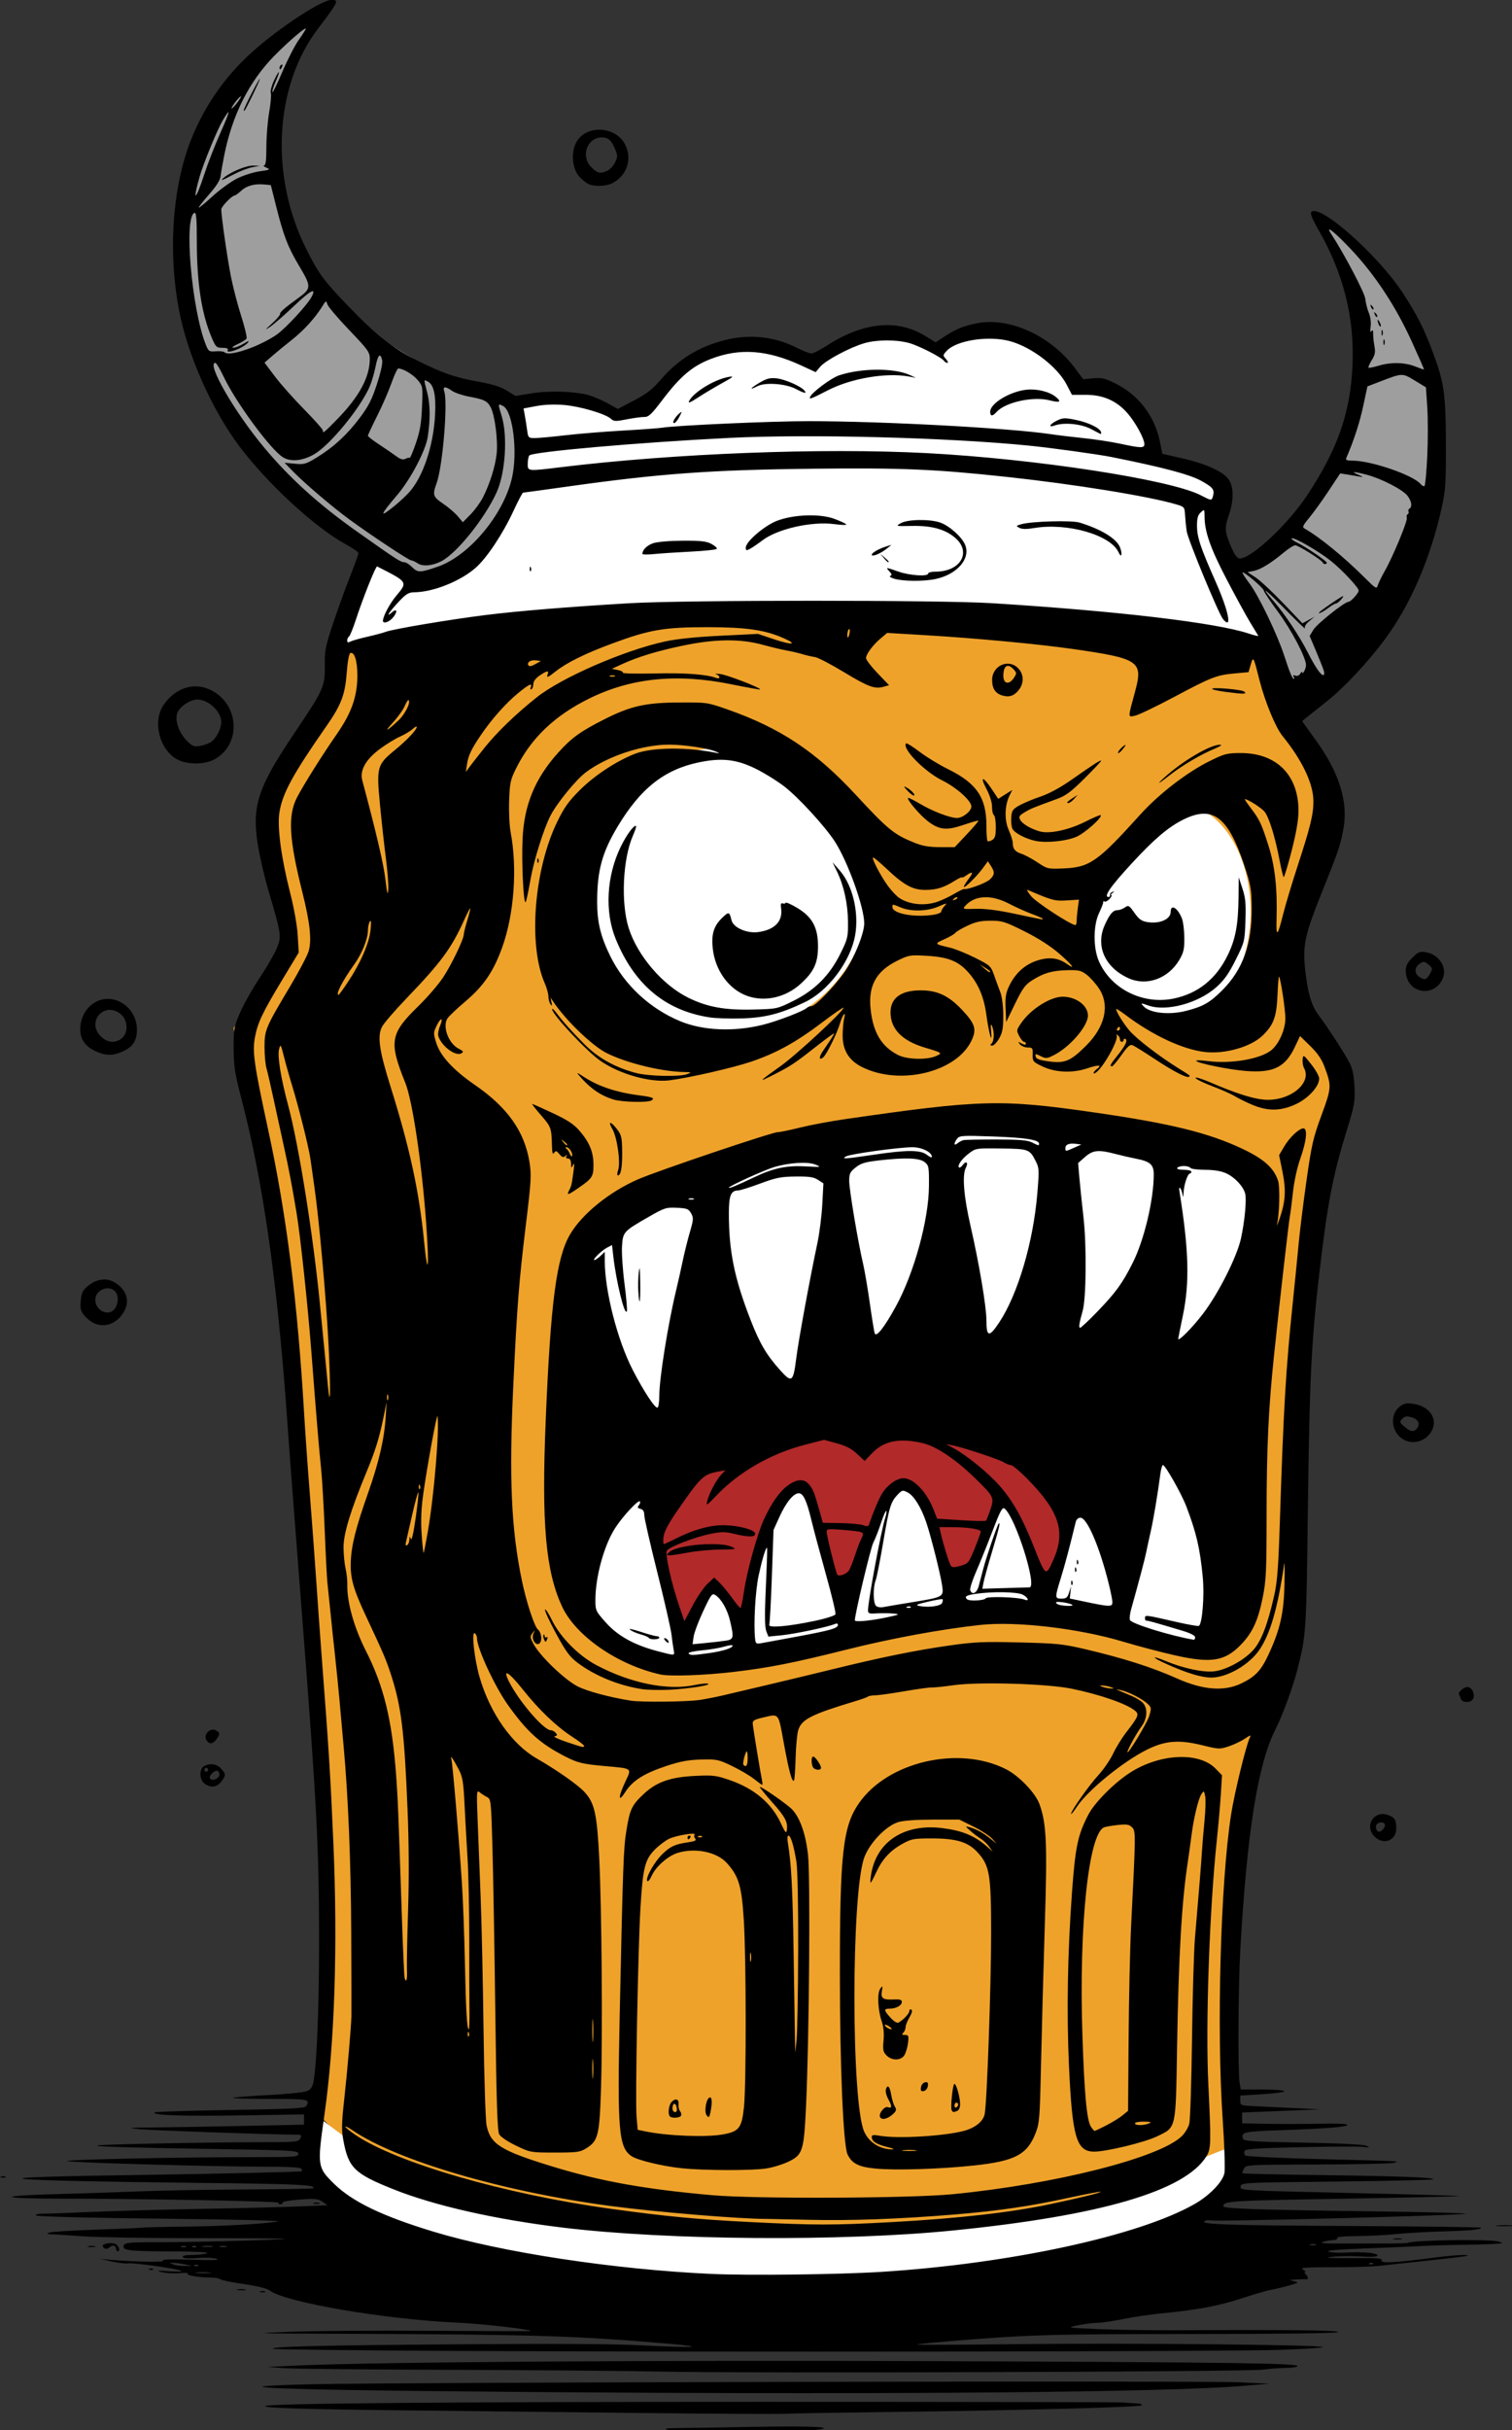
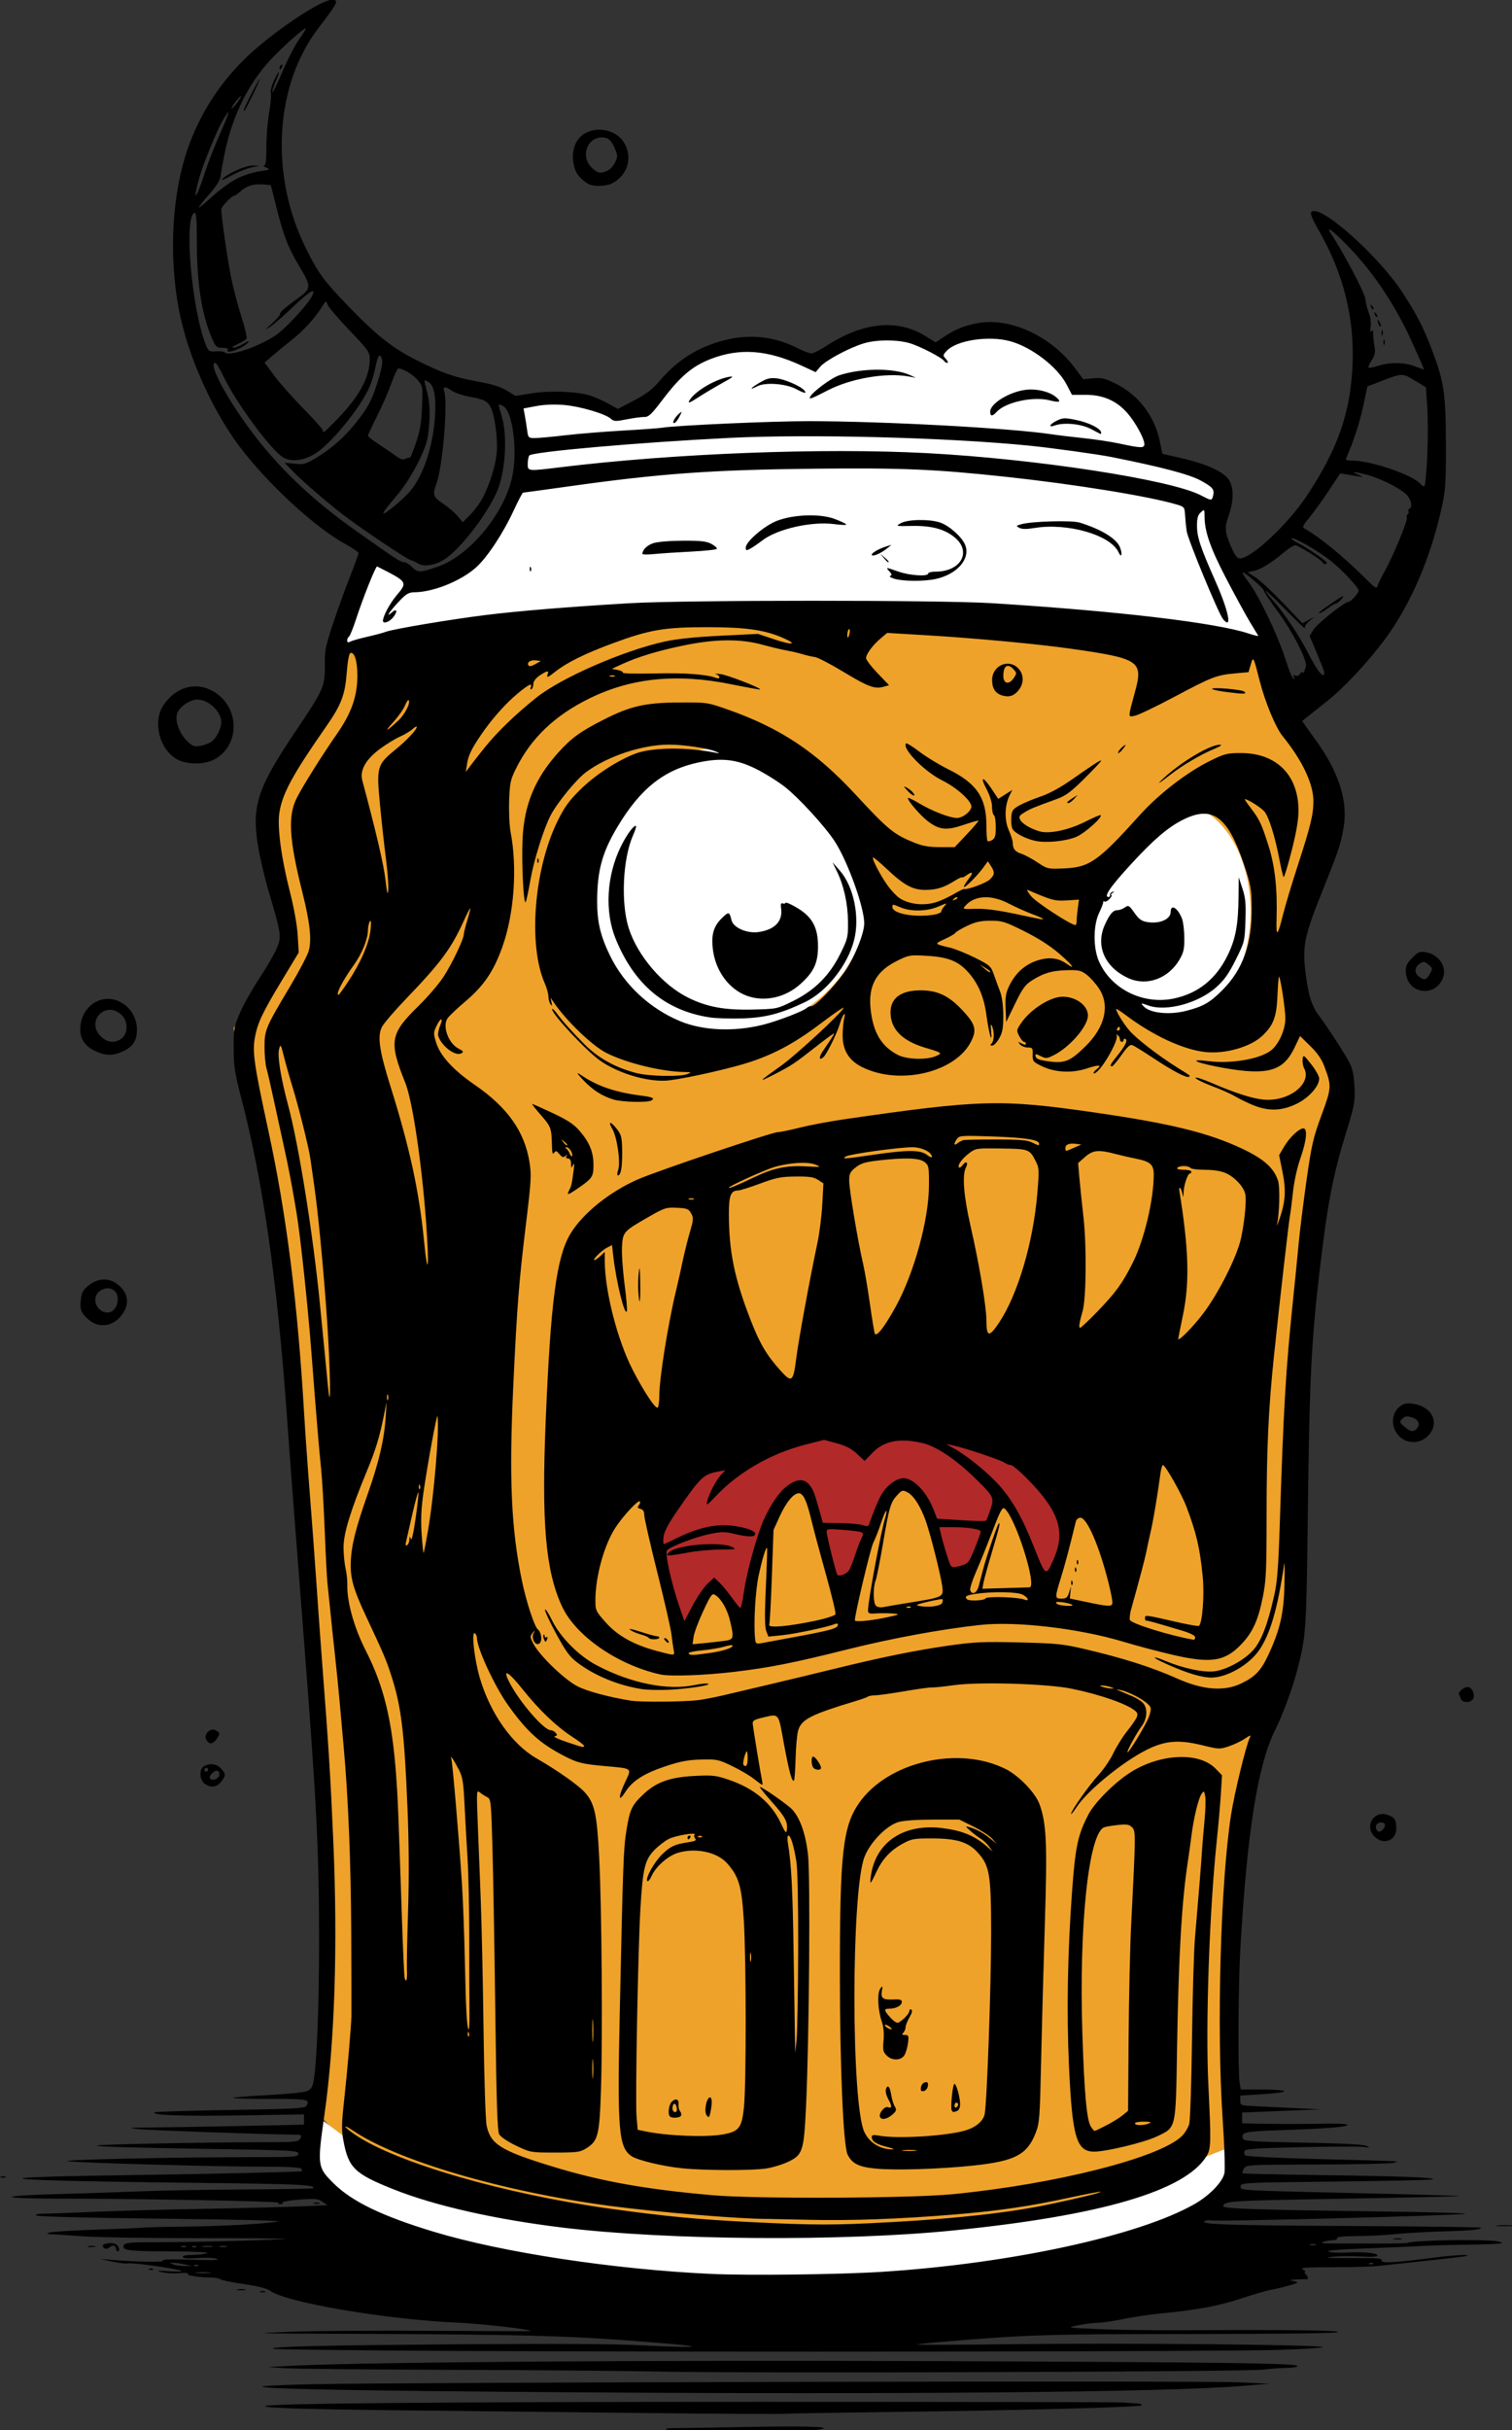
<svg xmlns="http://www.w3.org/2000/svg" xmlns:ns1="http://www.inkscape.org/namespaces/inkscape" xmlns:ns2="http://sodipodi.sourceforge.net/DTD/sodipodi-0.dtd" width="52.346mm" height="84.094mm" viewBox="0 0 52.346 84.094" version="1.1" id="svg4745" xml:space="preserve" ns1:version="1.2 (dc2aedaf03, 2022-05-15)" ns2:docname="monster beer 2.svg">
  <rect x="0" y="0" width="52.346" height="84.094" fill="#333333" stroke="none" />
  <title id="title9339">Monster beer</title>
  <ns2:namedview id="namedview4747" pagecolor="#ffffff" bordercolor="#666666" borderopacity="1.0" ns1:showpageshadow="2" ns1:pageopacity="0.0" ns1:pagecheckerboard="0" ns1:deskcolor="#d1d1d1" ns1:document-units="mm" showgrid="false" ns1:zoom="0.36390752" ns1:cx="1320.3904" ns1:cy="417.68854" ns1:window-width="1920" ns1:window-height="1009" ns1:window-x="1912" ns1:window-y="-8" ns1:window-maximized="1" ns1:current-layer="layer1" />
  <defs id="defs4742" />
  <g ns1:label="Lager 1" ns1:groupmode="layer" id="layer1" transform="translate(-34.246,19.359)">
    <g id="g8959" transform="matrix(0.246,0,0,0.246,25.831,-14.602)">
      <path style="fill:#eea22a;fill-opacity:1;stroke:none;stroke-width:0.265px;stroke-linecap:butt;stroke-linejoin:miter;stroke-opacity:1" d="m 81.435,71.855 c 0,0 3.316,-1.842 12.16,-1.842 8.844,0 46.429,-5.159 49.746,-5.159 3.316,0 61.906,7.001 61.906,7.001 l 7.001,1.105 3.316,9.581 5.159,7.738 -4.053,24.689 0.368,8.475 5.896,8.844 -3.316,19.53 -2.579,37.954 -2.579,26.531 -5.159,16.213 -1.474,22.478 0.368,27.268 -10.686,4.79 -21.004,5.527 -33.164,1.842 -41.27,-4.422 -18.056,-6.633 -5.527,-5.896 2.211,-22.846 -4.422,-60.432 -4.053,-42.744 -5.159,-26.163 8.475,-11.055 -4.422,-19.53 9.581,-16.213 z" id="path4817" />
      <path id="path7983" style="fill:#ffffff;fill-opacity:1;stroke:none;stroke-width:0.739" d="m 136.156,85.857 c -11.295,2.9e-5 -20.451,8.991 -20.451,20.082 1e-5,11.091 9.156,20.082 20.451,20.082 11.295,-2e-5 20.451,-8.991 20.451,-20.082 0,-11.091 -9.156,-20.082 -20.451,-20.082 z m 63.933,7.923 c -5.596,1.1e-4 -12.713,10.081 -12.713,18.425 1.2e-4,8.344 7.116,11.791 12.713,11.791 5.596,-1.2e-4 10.133,-6.764 10.133,-15.108 7e-5,-8.344 -4.537,-15.108 -10.133,-15.108 z" ns2:nodetypes="cscscccccc" />
-       <path style="fill:#ffffff;stroke:none;stroke-width:0.265px;stroke-linecap:butt;stroke-linejoin:miter;stroke-opacity:1" d="m 117.547,154.027 21.741,-10.318 24.32,-4.79 c 0,0 18.056,-2.948 21.004,-1.474 2.948,1.474 26.163,7.001 26.163,7.001 l 1.105,9.212 -5.896,58.221 h -4.422 l -16.95,-4.79 -16.95,0.368 -18.793,4.422 -14.371,2.211 -9.949,-0.737 -7.37,-4.422 -3.316,-11.055 z" id="path8068" />
      <path style="fill:#b12929;fill-opacity:1;stroke:none;stroke-width:0.265px;stroke-linecap:butt;stroke-linejoin:miter;stroke-opacity:1" d="m 124.683,189.086 5.474,21.625 4.46,-7.028 4.055,5.677 2.23,-11.151 3.311,-6.555 3.041,-1.892 4.731,14.732 c 0,0 1.757,-0.541 1.757,-0.811 0,-0.27 5.609,-13.11 5.609,-13.11 l 2.433,-0.879 2.163,1.825 3.649,11.421 c 0,0 2.163,0.135 2.163,-0.203 0,-0.338 5.677,-11.421 5.677,-11.421 l 2.838,5.204 3.311,7.569 2.365,-6.217 1.284,-18.517 -50.482,1.352 z" id="path8079" />
      <path style="fill:#ffffff;stroke:none;stroke-width:0.265px;stroke-linecap:butt;stroke-linejoin:miter;stroke-opacity:1" d="m 78.53,278.134 6.041,4.498 c 0,0 25.577,8.226 25.834,8.74 0.257,0.514 28.276,2.956 28.276,2.956 l 20.307,-0.129 28.276,-3.47 20.179,-8.097 v 6.555 l -21.079,13.367 -99.352,-3.727 -9.64,-14.138 z" id="path8091" />
      <path style="fill:#ffffff;stroke:none;stroke-width:0.265px;stroke-linecap:butt;stroke-linejoin:miter;stroke-opacity:1" d="m 80.886,71.979 28.355,-4.726 c 0,0 42.715,-0.545 43.805,-0.909 1.091,-0.364 60.891,6.544 60.891,6.544 l -9.088,-17.995 1.272,-6.907 -9.634,-3.09 -2.726,-7.816 -5.089,-1.999 -3.817,-0.364 -7.634,-7.816 -5.816,0.182 -5.089,2.545 -7.089,-2.545 -7.634,2.545 -3.272,1.999 -8.907,-2.726 -6.907,1.636 -7.634,7.816 -4.181,0.364 -5.816,-2.726 -8.725,1.636 0.909,7.452 -1.636,7.816 -6.362,7.998 -6.725,1.636 -6.725,-3.999 z" id="path8104" />
-       <path id="path8118" style="fill:#9f9e9f;fill-opacity:1;stroke:none;stroke-width:0.265px;stroke-linecap:butt;stroke-linejoin:miter;stroke-opacity:1" d="M 79.613,-18.359 64.527,-4.544 59.619,8.361 59.437,22.721 l 5.453,14.541 12.724,14.541 15.995,10.543 8.543,-3.999 4.726,-8.725 0.727,-6.907 -2.181,-6.907 L 97.426,34.172 84.521,26.356 75.433,14.178 73.07,3.817 73.797,-7.634 Z m 141.414,29.991 -0.727,1.454 5.453,11.815 -0.545,13.451 -5.635,11.451 -7.27,8.906 -4.726,1.818 8.543,19.812 10.906,-7.634 8.907,-19.449 0.727,-14.723 -2.363,-9.452 -4.908,-9.634 z" />
      <path style="fill:#000000;stroke-width:0.265" d="m 131.31,322.783 c -3.539,-0.197 -4.682,-0.563 -1.781,-0.571 1.007,-0.003 5.778,-0.078 10.603,-0.167 8.608,-0.159 12.349,0.045 8.557,0.468 -2.663,0.297 -13.787,0.469 -17.379,0.27 z m -6.168,-2.683 c -9.677,-0.11 -24.679,-0.276 -33.338,-0.369 -14.571,-0.156 -20.549,-0.337 -20.274,-0.612 0.378,-0.378 25.606,-0.592 69.486,-0.591 27.722,0 50.76,0.039 51.197,0.084 0.437,0.045 1.264,0.101 1.839,0.124 0.64,0.025 0.948,0.135 0.794,0.284 -0.278,0.268 -17.719,0.721 -36.367,0.946 -6.621,0.08 -12.872,0.188 -13.891,0.24 -1.019,0.052 -9.77,0.005 -19.447,-0.105 z m -11.642,-2.926 c -27.911,-0.202 -40.903,-0.431 -42.333,-0.744 -0.554,-0.121 2.315,-0.276 7.144,-0.385 11.967,-0.271 125.099,-0.505 130.175,-0.27 l 4.366,0.202 -3.969,0.325 c -10.642,0.871 -48.2,1.214 -95.382,0.872 z m 14.155,-2.898 c -4.802,-0.103 -18.256,-0.217 -29.898,-0.252 -11.642,-0.036 -22.238,-0.142 -23.548,-0.237 l -2.381,-0.173 4.233,-0.195 c 10.911,-0.502 50.743,-0.777 89.826,-0.621 42.106,0.169 51.174,0.296 50.914,0.717 -0.08,0.129 -0.823,0.237 -1.651,0.24 -0.828,0.003 -2.28,0.112 -3.226,0.243 -2.16,0.299 -72.484,0.53 -84.27,0.277 z m -28.884,-2.907 c -14.285,-0.073 -26.05,-0.209 -26.144,-0.303 -0.321,-0.321 6.351,-0.484 26.209,-0.637 13.552,-0.105 21.749,-0.056 25.797,0.154 7.085,0.368 9.318,0.248 3.949,-0.211 -13.503,-1.156 -19.104,-1.327 -46.302,-1.42 -12.638,-0.043 -13.032,-0.058 -7.276,-0.282 3.347,-0.13 12.364,-0.194 20.037,-0.141 7.673,0.053 13.923,0.067 13.888,0.032 -0.264,-0.264 -6.931,-1.019 -10.377,-1.175 -10.087,-0.456 -23.992,-2.822 -26.316,-4.476 -0.491,-0.349 -1.721,-0.663 -3.744,-0.953 -1.657,-0.238 -3.126,-0.539 -3.264,-0.669 -0.138,-0.13 -0.674,-0.238 -1.191,-0.239 -1.75,-0.004 -3.769,-0.332 -3.41,-0.553 0.189,-0.117 -0.308,-0.15 -1.106,-0.073 -0.798,0.077 -1.926,0.014 -2.508,-0.139 -0.913,-0.24 -0.785,-0.258 0.926,-0.13 1.091,0.082 1.897,0.061 1.79,-0.046 -0.27,-0.27 -6.828,-1.199 -7.478,-1.059 -0.291,0.063 -1.303,-0.052 -2.249,-0.255 l -1.72,-0.369 1.455,0.12 c 3.666,0.302 7.79,0.367 7.408,0.117 -0.264,-0.173 1.062,-0.215 3.969,-0.126 3.143,0.097 4.143,0.059 3.572,-0.134 -0.444,-0.15 -1.626,-0.197 -2.681,-0.107 -1.247,0.107 -1.948,0.063 -2.066,-0.128 -0.121,-0.196 0.316,-0.296 1.358,-0.308 0.845,-0.01 1.775,-0.121 2.066,-0.246 0.319,-0.137 -1.674,-0.236 -5.027,-0.25 -5.822,-0.023 -6.747,-0.118 -6.747,-0.689 0,-0.53 0.621,-0.613 4.498,-0.597 4.458,0.018 18.086,-0.338 18.234,-0.477 0.06,-0.056 -5.536,-0.102 -12.435,-0.101 -6.9,0 -14.093,-0.115 -15.985,-0.258 -1.892,-0.143 -3.856,-0.27 -4.366,-0.284 -0.742,-0.02 -0.821,-0.067 -0.397,-0.238 0.291,-0.117 3.149,-0.301 6.35,-0.407 3.201,-0.107 6.178,-0.235 6.615,-0.285 0.437,-0.05 3.115,-0.117 5.953,-0.149 5.504,-0.062 10.864,-0.348 13.234,-0.704 0.907,-0.137 -5.142,-0.291 -16.141,-0.413 -10.659,-0.118 -17.692,-0.295 -17.846,-0.45 -0.164,-0.164 0.262,-0.257 1.187,-0.261 0.793,-0.003 3.883,-0.115 6.866,-0.249 2.983,-0.134 9.948,-0.326 15.478,-0.427 5.53,-0.101 11.721,-0.257 13.758,-0.346 l 3.704,-0.163 -0.72,-0.488 c -0.631,-0.428 -1.031,-0.465 -3.237,-0.3 -1.385,0.104 -2.453,0.294 -2.373,0.422 0.079,0.128 -0.048,0.233 -0.284,0.233 -0.235,0 -0.366,-0.1 -0.291,-0.222 0.132,-0.214 -19.535,-0.571 -31.509,-0.572 -3.229,-1.6e-4 -5.937,-0.106 -6.017,-0.235 -0.082,-0.133 2.702,-0.309 6.401,-0.404 3.6,-0.093 8.808,-0.265 11.573,-0.381 2.765,-0.117 9.368,-0.237 14.673,-0.268 5.305,-0.031 9.693,-0.103 9.75,-0.16 0.496,-0.496 -1.951,-0.613 -16.014,-0.766 -28.127,-0.307 -32.978,-0.746 -11.715,-1.059 14.012,-0.206 26.025,-0.474 26.154,-0.582 0.051,-0.043 0.014,-0.205 -0.082,-0.36 -0.114,-0.184 -1.939,-0.281 -5.252,-0.28 -6.694,0.003 -25.55,-0.517 -27.567,-0.761 -1.721,-0.207 14.552,-0.573 25.863,-0.58 6.125,-0.004 6.548,-0.035 6.548,-0.48 0,-0.448 -0.731,-0.487 -12.766,-0.68 -17.844,-0.285 -20.15,-0.499 -8.004,-0.743 5.384,-0.108 12.256,-0.197 15.27,-0.197 5.21,0 5.495,-0.027 5.764,-0.53 0.262,-0.49 0.2,-0.53 -0.851,-0.537 -3.959,-0.028 -20.02,-0.59 -21.771,-0.762 -1.903,-0.187 -1.688,-0.212 2.14,-0.248 2.341,-0.022 8.026,-0.119 12.634,-0.215 l 8.378,-0.175 v -0.723 -0.723 l -8.797,0.142 c -8.242,0.133 -12.639,-0.017 -12.238,-0.419 0.095,-0.095 4.88,-0.248 10.634,-0.34 8.459,-0.135 10.505,-0.237 10.692,-0.531 0.62,-0.979 0.386,-1.026 -5.097,-1.026 -2.935,0 -5.27,-0.066 -5.189,-0.147 0.081,-0.081 2.317,-0.259 4.969,-0.397 2.788,-0.145 5.113,-0.39 5.512,-0.581 0.51,-0.245 0.736,-0.606 0.868,-1.389 0.464,-2.747 0.771,-10.696 0.766,-19.844 -0.007,-12.805 -0.338,-19.232 -2.269,-44.053 -1.509,-19.39 -1.67,-21.511 -2.234,-29.369 -1.383,-19.27 -3.371,-33.19 -6.405,-44.847 -0.962,-3.696 -1.103,-4.603 -1.112,-7.144 -0.009,-2.728 0.046,-3.041 0.882,-4.994 0.491,-1.146 1.73,-3.349 2.755,-4.895 1.024,-1.546 2.125,-3.448 2.445,-4.227 0.676,-1.64 0.632,-1.933 -1.207,-8.163 -0.567,-1.921 -1.235,-4.824 -1.485,-6.451 -0.839,-5.462 0.007,-7.99 5.306,-15.853 3.958,-5.874 4.175,-6.363 4.129,-9.295 -0.032,-2.046 0.086,-2.651 1.138,-5.821 0.646,-1.946 1.722,-4.928 2.391,-6.626 0.67,-1.699 1.218,-3.206 1.218,-3.35 0,-0.143 -0.863,-0.735 -1.918,-1.315 C 78.494,54.824 71.815,48.655 67.903,43.453 64.035,38.309 60.622,30.632 59.411,24.349 57.886,16.441 58.418,7.602 60.812,1.063 c 1.84,-5.026 4.903,-9.532 8.918,-13.119 3.851,-3.441 9.753,-7.303 11.158,-7.303 1.073,0 0.926,0.313 -1.886,3.995 -6.163,8.071 -6.864,20.7 -1.72,31.002 1.765,3.534 2.446,4.462 5.924,8.073 3.978,4.13 6.224,5.908 9.607,7.607 3.669,1.843 5.345,2.425 8.762,3.042 1.948,0.352 3.114,0.719 3.969,1.249 l 1.21,0.751 2.249,-0.364 c 2.578,-0.418 6.375,-0.278 8.219,0.301 0.664,0.209 1.822,0.719 2.574,1.135 l 1.366,0.755 2.272,-1.191 c 1.747,-0.916 2.589,-1.561 3.644,-2.796 2.515,-2.942 5.39,-4.736 9.115,-5.689 3.496,-0.894 7.019,-0.518 10.174,1.085 0.85,0.432 1.761,0.785 2.025,0.785 0.264,0 1.243,-0.494 2.175,-1.097 5.091,-3.295 9.909,-3.782 13.797,-1.394 l 1.519,0.933 1.127,-0.749 c 1.662,-1.105 2.894,-1.608 4.804,-1.96 4.538,-0.836 10.288,1.812 13.634,6.28 l 1.21,1.616 1.388,-0.132 c 1.186,-0.112 1.642,-0.007 3.13,0.726 3.258,1.604 5.544,4.591 6.269,8.192 l 0.342,1.7 2.77,0.633 c 3.47,0.793 5.932,1.933 6.623,3.066 0.675,1.108 0.659,2.928 -0.045,4.961 -0.623,1.801 -0.574,2.375 0.396,4.567 0.469,1.061 0.808,1.496 1.164,1.496 1.636,0 6.734,-4.772 9.435,-8.832 4.317,-6.488 6.127,-11.649 6.419,-18.305 0.294,-6.696 -1.252,-12.902 -4.729,-18.978 -0.95,-1.66 -1.261,-2.43 -1.061,-2.629 1.194,-1.194 9.441,6.119 12.882,11.421 2.041,3.145 2.963,4.965 4.219,8.329 1.586,4.246 1.811,5.828 1.834,12.852 0.018,5.52 -0.047,6.523 -0.577,8.936 -1.566,7.129 -4.404,13.719 -7.994,18.56 -2.41,3.25 -5.775,6.844 -8.193,8.752 -1.199,0.946 -2.472,1.958 -2.827,2.249 l -0.646,0.529 1.994,2.778 c 3.211,4.472 4.474,8.485 3.844,12.216 -0.374,2.216 -0.733,3.309 -2.634,8.024 -3.019,7.486 -3.234,8.544 -2.639,13.012 0.349,2.622 0.85,4.142 1.755,5.329 1.168,1.531 3.671,5.382 4.33,6.663 0.459,0.891 0.64,1.757 0.719,3.44 0.098,2.081 0.014,2.545 -1.119,6.218 -1.947,6.313 -2.678,10.139 -3.84,20.108 -1.105,9.478 -1.374,14.983 -1.591,32.544 -0.223,18.043 -0.239,18.273 -1.544,23.309 -0.619,2.388 -2.059,6.282 -3.037,8.211 -2.483,4.901 -4.008,14.513 -4.948,31.186 -0.274,4.87 -0.334,16.985 -0.091,18.455 l 0.164,0.992 h 2.992 c 1.646,0 3.058,0.106 3.138,0.235 0.08,0.13 -1.282,0.321 -3.027,0.426 l -3.173,0.191 5.3e-4,0.698 c 5.3e-4,0.677 0.054,0.701 1.786,0.784 0.982,0.047 3.512,0.17 5.622,0.274 l 3.836,0.189 -5.49,0.222 -5.49,0.222 v 0.761 0.761 l 3.638,0.066 c 2.001,0.036 5.335,0.028 7.408,-0.018 2.188,-0.049 3.77,0.018 3.77,0.159 0,0.3 -2.832,0.527 -9.459,0.758 -5.182,0.18 -5.577,0.275 -5.204,1.246 0.11,0.287 1.791,0.388 8.392,0.503 5.233,0.092 8.497,0.253 8.916,0.442 0.592,0.266 0.55,0.283 -0.397,0.16 -0.582,-0.076 -4.552,-0.059 -8.822,0.036 -6.306,0.141 -7.791,0.244 -7.906,0.546 -0.078,0.204 -0.031,0.484 0.106,0.621 0.138,0.138 4.801,0.364 10.42,0.507 12.087,0.307 11.447,0.274 10.436,0.531 -0.437,0.111 -5.284,0.216 -10.772,0.233 -9.829,0.031 -9.983,0.04 -10.274,0.583 -0.162,0.304 -0.248,0.599 -0.191,0.656 0.057,0.057 5.038,0.17 11.068,0.251 11.288,0.151 16.009,0.331 15.74,0.6 -0.085,0.085 -6.195,0.222 -13.578,0.305 -13.369,0.15 -13.424,0.153 -13.503,0.705 -0.079,0.554 -0.067,0.554 15.413,0.903 8.521,0.192 15.451,0.39 15.401,0.44 -0.05,0.05 -7.459,0.216 -16.465,0.369 -16.027,0.272 -16.76,0.319 -16.779,1.068 -0.008,0.326 5.295,0.508 20.104,0.692 8.367,0.104 14.618,0.272 13.891,0.375 -1.714,0.241 -34.713,1.098 -35.599,0.925 -0.371,-0.072 -0.827,-0.037 -1.014,0.079 -0.776,0.479 3.059,0.61 20.441,0.699 10.023,0.051 18.288,0.157 18.366,0.236 0.079,0.079 0.034,0.152 -0.1,0.163 -0.133,0.011 -0.481,0.071 -0.772,0.133 -0.291,0.062 -2.375,0.168 -4.63,0.236 -2.256,0.068 -5.173,0.238 -6.482,0.377 -1.31,0.14 -3.728,0.262 -5.373,0.273 -1.923,0.012 -2.934,0.113 -2.829,0.283 0.093,0.151 -0.157,0.276 -0.58,0.291 -0.409,0.015 -1.041,0.127 -1.405,0.25 -0.455,0.154 0.081,0.223 1.72,0.22 1.31,-0.003 4.097,0 6.193,0.004 2.097,0.005 3.883,-0.032 3.969,-0.08 0.726,-0.411 11.656,-0.573 12.857,-0.19 0.72,0.23 0.646,0.261 -0.794,0.335 -0.873,0.045 -3.016,0.1 -4.763,0.123 -1.746,0.023 -4.187,0.099 -5.424,0.169 -1.237,0.07 -4.8,0.223 -7.918,0.339 -3.801,0.143 -5.46,0.29 -5.037,0.446 0.348,0.129 1.47,0.187 2.494,0.129 2.373,-0.134 4.375,0.054 4.375,0.41 0,0.183 -0.828,0.229 -2.447,0.134 -1.346,-0.079 -3.162,-0.051 -4.035,0.061 -1.126,0.144 -0.309,0.194 2.811,0.17 3.683,-0.028 4.375,0.027 4.255,0.339 -0.163,0.424 1.969,0.311 7.221,-0.381 2.79,-0.368 5.106,-0.503 4.873,-0.285 -0.061,0.057 -2.551,0.361 -5.534,0.676 -2.983,0.315 -6.138,0.656 -7.011,0.757 -0.873,0.101 -3.752,0.184 -6.398,0.183 -3.914,0 -4.703,0.059 -4.233,0.321 0.318,0.177 0.464,0.326 0.326,0.331 -0.138,0.005 -0.108,0.152 0.066,0.327 0.355,0.355 0.423,0.757 0.119,0.71 -0.109,-0.017 -0.734,-0.003 -1.389,0.031 -1.082,0.057 -1.118,0.079 -0.397,0.245 0.763,0.175 0.737,0.199 -0.661,0.603 -0.8,0.231 -1.931,0.501 -2.514,0.599 -0.582,0.098 -2.428,0.634 -4.101,1.19 -3.183,1.058 -6.356,1.656 -11.245,2.121 -1.601,0.152 -4.042,0.512 -5.424,0.799 -1.382,0.287 -3.049,0.531 -3.704,0.542 -0.655,0.011 -1.905,0.172 -2.778,0.358 -1.578,0.335 -1.561,0.338 3.093,0.531 2.574,0.106 7.754,0.176 11.509,0.155 14.822,-0.084 22.441,0.008 22.042,0.266 -0.247,0.16 -8.083,0.26 -20.77,0.266 -20.244,0.01 -22.741,0.087 -34.66,1.072 -2.037,0.168 -3.757,0.356 -3.821,0.416 -0.064,0.061 6.365,0.031 14.287,-0.066 15.021,-0.184 42.847,0.087 42.847,0.418 0,0.105 -2.768,0.282 -6.152,0.393 -7.353,0.242 -78.972,0.333 -115.469,0.147 z m 59.443,-11.124 c 18.175,-1.152 36.297,-5.076 44.124,-9.553 2.116,-1.211 3.954,-3.122 4.189,-4.356 0.108,-0.565 -0.006,-4.004 -0.253,-7.642 -0.862,-12.714 -0.296,-33.202 1.18,-42.73 0.481,-3.107 2.137,-9.894 2.662,-10.911 0.185,-0.359 0.029,-0.319 -0.707,0.181 -0.52,0.353 -1.542,0.839 -2.271,1.082 -1.276,0.424 -1.418,0.418 -3.712,-0.149 -3.328,-0.822 -5.273,-0.66 -7.888,0.659 -3.354,1.692 -8.261,5.699 -9.769,7.975 -0.457,0.69 -0.83,1.15 -0.83,1.024 0,-0.44 2.488,-3.971 3.836,-5.445 0.747,-0.816 1.687,-2.185 2.089,-3.043 0.402,-0.857 1.24,-2.214 1.861,-3.014 1.663,-2.143 1.814,-2.498 1.267,-2.977 -1.112,-0.974 -4.877,-2.294 -8.936,-3.131 -3.461,-0.714 -13.124,-1.002 -16.659,-0.497 -1.307,0.187 -2.673,0.329 -3.037,0.315 -0.364,-0.013 -2.09,0.224 -3.836,0.527 -1.746,0.303 -3.592,0.563 -4.101,0.578 -0.509,0.014 -0.986,0.093 -1.058,0.175 -0.073,0.082 -0.847,0.364 -1.72,0.627 -6.298,1.896 -7.624,2.57 -8.103,4.115 -0.159,0.512 -0.324,2.278 -0.368,3.926 -0.043,1.648 -0.146,3.063 -0.228,3.146 -0.277,0.277 -0.707,-1.307 -1.43,-5.256 -0.806,-4.405 -0.591,-4.157 -3.1,-3.565 -1.067,0.252 -1.314,0.413 -1.275,0.835 0.065,0.704 1.089,6.951 1.29,7.865 0.088,0.4 0.107,0.728 0.043,0.728 -0.064,0 -0.58,-0.371 -1.146,-0.825 -0.566,-0.454 -1.945,-1.268 -3.066,-1.809 -1.926,-0.93 -2.164,-0.981 -4.366,-0.927 -1.785,0.044 -2.916,0.25 -4.842,0.883 -3.173,1.043 -4.83,2.084 -5.831,3.662 -1.037,1.634 -1.043,0.755 -0.011,-1.427 0.923,-1.951 1.064,-1.842 -2.848,-2.195 -3.211,-0.29 -3.89,-0.458 -5.733,-1.412 -3.442,-1.782 -5.247,-3.414 -7.924,-7.165 -1.888,-2.646 -4.377,-8.019 -4.377,-9.448 0,-0.26 -0.138,-0.558 -0.307,-0.662 -0.499,-0.309 -0.054,3.674 0.698,6.244 1.463,4.999 4.521,9.348 7.981,11.347 2.976,1.719 5.88,3.762 6.806,4.787 1.385,1.533 1.718,3.051 2.03,9.247 0.353,6.998 0.491,24.931 0.25,32.447 -0.211,6.576 -0.4,7.339 -2.073,8.38 -0.873,0.543 -1.29,0.599 -4.404,0.599 -3.414,0 -3.455,-0.007 -5.468,-0.969 -1.165,-0.556 -2.176,-1.232 -2.374,-1.587 -0.267,-0.479 -0.393,-4.362 -0.555,-17.155 -0.115,-9.095 -0.297,-19.569 -0.404,-23.276 -0.188,-6.53 -0.212,-6.749 -0.761,-7.022 -0.312,-0.155 -0.776,-0.455 -1.03,-0.666 -0.439,-0.365 -0.454,-0.152 -0.286,4.111 0.098,2.473 0.289,7.353 0.425,10.846 0.136,3.493 0.317,11.817 0.402,18.499 0.086,6.771 0.277,12.719 0.431,13.435 0.564,2.632 2.005,3.524 9.282,5.753 6.79,2.08 13.114,3.21 22.564,4.035 6.08,0.53 27.759,0.437 33.734,-0.145 14.488,-1.411 29.144,-5.123 32.262,-8.172 0.443,-0.433 0.915,-1.221 1.048,-1.751 0.133,-0.53 0.306,-5.904 0.384,-11.943 0.078,-6.039 0.263,-12.409 0.412,-14.155 0.642,-7.538 0.855,-10.172 0.973,-12.039 0.07,-1.091 0.24,-3.14 0.379,-4.552 0.139,-1.412 0.179,-2.934 0.089,-3.383 -0.155,-0.773 -0.182,-0.789 -0.523,-0.301 -0.437,0.625 -1.113,3.453 -1.428,5.979 -0.128,1.023 -0.351,2.633 -0.496,3.579 -0.857,5.581 -1.295,13.14 -1.51,26.061 -0.194,11.706 -0.085,11.222 -2.833,12.546 -1.748,0.842 -7.101,2.139 -8.83,2.139 -2.501,0 -3.087,-1.988 -3.548,-12.039 -0.346,-7.545 -0.202,-15.847 0.426,-24.474 0.465,-6.387 0.821,-8.069 2.317,-10.92 0.89,-1.697 3.655,-4.469 5.871,-5.887 4.201,-2.687 9.708,-2.938 12.025,-0.548 l 0.895,0.924 -0.158,2.593 c -0.087,1.426 -0.34,4.319 -0.562,6.429 -1.058,10.059 -1.614,26.05 -1.2,34.528 0.401,8.22 0.38,8.994 -0.275,10.054 -3.02,4.886 -14.904,8.36 -35.719,10.441 -15.553,1.555 -40.053,1.377 -54.769,-0.4 -9.577,-1.156 -18.107,-3.083 -23.926,-5.404 -5.495,-2.192 -6.334,-3.013 -7.048,-6.901 -0.262,-1.425 -0.243,-2.414 0.105,-5.556 0.448,-4.042 0.994,-10.339 1.031,-11.892 0.012,-0.509 2.17e-4,-5.808 -0.026,-11.774 -0.044,-9.918 -0.423,-19.137 -1.081,-26.326 -0.14,-1.528 -0.386,-4.266 -0.546,-6.085 -0.161,-1.819 -0.458,-4.796 -0.661,-6.615 -0.203,-1.819 -0.498,-4.617 -0.655,-6.218 -0.157,-1.601 -0.342,-3.387 -0.41,-3.969 -0.069,-0.582 -0.237,-3.856 -0.374,-7.276 -0.137,-3.42 -0.367,-7.349 -0.51,-8.731 -0.311,-3 -0.644,-6.992 -1.367,-16.404 -0.503,-6.542 -1.536,-16.238 -2.087,-19.579 -0.591,-3.584 -1.119,-6.366 -1.726,-9.095 -0.36,-1.619 -1.011,-4.61 -1.447,-6.648 -0.436,-2.037 -0.915,-4.12 -1.065,-4.628 -0.15,-0.508 -0.273,-1.852 -0.273,-2.985 0,-2.398 0.142,-2.735 3.621,-8.561 1.228,-2.057 2.393,-4.271 2.588,-4.921 0.457,-1.518 0.193,-4 -0.881,-8.275 -1.884,-7.5 -2.071,-10.81 -0.755,-13.346 0.937,-1.806 3.548,-5.96 5.617,-8.936 2.071,-2.978 2.889,-5.334 2.876,-8.275 -0.009,-2.015 -0.412,-3.291 -0.979,-3.104 -0.195,0.064 -0.393,1.143 -0.525,2.86 -0.232,3.016 -0.783,4.456 -2.829,7.39 -4.759,6.824 -6.202,9.47 -6.636,12.164 -0.328,2.037 0.245,6.36 1.492,11.248 0.57,2.235 1,4.649 1.085,6.085 l 0.14,2.381 -2.317,3.836 c -2.783,4.608 -3.468,6.049 -3.845,8.087 -0.381,2.064 -0.131,3.803 1.903,13.212 2.543,11.763 4.101,24.086 5.017,39.688 0.154,2.619 0.512,7.68 0.796,11.245 0.284,3.565 0.694,9.102 0.911,12.303 0.217,3.201 0.572,8.143 0.79,10.98 0.98,12.757 1.205,16.347 1.611,25.665 0.641,14.705 0.198,28.35 -1.25,38.497 -1.024,7.173 -0.997,7.369 1.319,9.652 2.586,2.549 6.808,4.585 14.065,6.783 9.597,2.906 25.355,5.301 39.026,5.931 5.241,0.241 18.039,0.089 23.945,-0.285 z M 130.169,285.668 c -2.649,-0.272 -6.184,-1.117 -7.05,-1.684 -1.846,-1.21 -2.049,-3.579 -1.699,-19.843 0.465,-21.594 0.533,-23.455 0.949,-26.018 0.482,-2.965 0.754,-3.536 2.433,-5.107 1.809,-1.692 3.729,-2.367 7.22,-2.539 2.543,-0.125 2.957,-0.075 4.895,0.594 3.449,1.19 5.873,3.239 7.192,6.082 0.597,1.286 0.755,1.469 0.829,0.965 0.169,-1.139 -0.209,-1.862 -2.053,-3.933 -1.006,-1.13 -1.788,-2.095 -1.738,-2.146 0.145,-0.145 3.91,2.473 4.551,3.165 1.106,1.195 1.884,3.407 2.219,6.313 0.348,3.015 0.174,25.754 -0.27,35.322 -0.295,6.348 -0.465,6.908 -2.397,7.863 -0.8,0.395 -2.229,0.841 -3.175,0.99 -2.02,0.319 -8.694,0.304 -11.906,-0.026 z m 5.708,-4.749 c 2.336,-0.407 2.72,-0.894 3.031,-3.844 0.335,-3.182 0.32,-20.885 -0.021,-26.296 -0.303,-4.805 -0.686,-6.114 -2.336,-7.994 -1.403,-1.598 -4.424,-2.245 -6.948,-1.489 -1.358,0.407 -3.098,1.928 -3.672,3.209 -0.254,0.568 -0.54,0.906 -0.635,0.752 -0.269,-0.435 1.013,-2.707 2.138,-3.79 1.137,-1.093 1.765,-1.381 3.612,-1.652 0.989,-0.145 1.211,-0.262 0.994,-0.523 -0.154,-0.185 -0.191,-0.431 -0.083,-0.547 0.349,-0.376 -2.551,0.088 -3.574,0.572 -0.546,0.258 -1.475,0.965 -2.065,1.571 -1.36,1.396 -1.647,2.582 -1.979,8.171 -0.347,5.839 -0.744,27.106 -0.548,29.358 l 0.16,1.841 1.058,0.219 c 3.094,0.641 8.464,0.859 10.868,0.441 z m -7.384,-2.535 c -0.334,-0.334 -0.176,-1.639 0.251,-2.065 0.562,-0.562 1.045,-0.366 0.958,0.388 -0.038,0.331 0.061,0.759 0.221,0.951 0.16,0.193 0.214,0.474 0.12,0.626 -0.189,0.306 -1.274,0.376 -1.551,0.1 z m 0.947,-1.276 c -0.143,-0.747 -0.595,-0.637 -0.595,0.145 0,0.282 0.162,0.514 0.36,0.514 0.241,0 0.319,-0.218 0.234,-0.658 z m 4.231,1.132 c -0.398,-0.481 -0.095,-2.359 0.408,-2.527 0.347,-0.116 0.387,0.808 0.093,2.161 -0.144,0.662 -0.213,0.713 -0.501,0.366 z m -2.709,-39.103 c 0,-0.146 0.126,-0.265 0.28,-0.265 0.154,0 0.207,0.119 0.117,0.265 -0.09,0.146 -0.216,0.265 -0.28,0.265 -0.064,0 -0.117,-0.119 -0.117,-0.265 z m 15.576,15.875 c 0.018,-6.313 -0.082,-11.422 -0.245,-12.435 -0.361,-2.252 -0.8,-3.704 -1.12,-3.704 -0.15,0 -0.189,0.412 -0.092,0.992 0.496,2.98 0.679,6.453 0.812,15.412 0.081,5.457 0.166,10.874 0.19,12.039 l 0.043,2.117 0.19,-1.852 c 0.105,-1.019 0.204,-6.674 0.221,-12.568 z m -6.657,0.466 c -0.063,-0.329 -0.117,-0.122 -0.12,0.46 -0.003,0.582 0.049,0.851 0.115,0.598 0.066,-0.253 0.069,-0.729 0.005,-1.058 z m -6.873,-16.501 c -0.088,-0.088 -0.316,-0.097 -0.507,-0.021 -0.211,0.084 -0.148,0.147 0.16,0.16 0.279,0.011 0.435,-0.051 0.347,-0.139 z m 24.457,46.738 c -2.399,-0.225 -3.343,-0.696 -3.972,-1.977 -0.605,-1.234 -1.08,-12.295 -1.087,-25.287 -0.009,-17.066 0.418,-20.886 2.701,-24.158 4.065,-5.827 14.036,-8.125 20.67,-4.763 1.851,0.938 4.156,3.345 4.727,4.937 0.984,2.744 1.103,5.475 0.742,16.973 -0.188,5.966 -0.424,14.658 -0.525,19.315 -0.172,7.911 -0.223,8.566 -0.779,9.986 -1.182,3.016 -2.905,3.918 -8.669,4.536 -4.7,0.504 -10.989,0.704 -13.807,0.439 z m 5.579,-2.584 c -0.473,-0.059 -1.247,-0.059 -1.72,0 -0.473,0.059 -0.086,0.107 0.86,0.107 0.946,0 1.333,-0.048 0.86,-0.107 z m -3.96,-0.453 c -1.512,-0.366 -2.192,-0.799 -2.192,-1.396 0,-0.311 0.222,-0.348 1.124,-0.187 2.473,0.441 9.089,0.056 11.866,-0.691 1.592,-0.428 2.708,-1.341 2.906,-2.377 0.323,-1.688 0.904,-18.016 0.904,-25.397 0,-8.286 -0.203,-9.517 -1.879,-11.372 -1.337,-1.48 -2.99,-1.989 -6.455,-1.989 -2.581,0 -2.878,0.055 -4.185,0.78 -1.707,0.945 -2.825,2.173 -3.679,4.037 -0.353,0.771 -0.694,1.401 -0.757,1.401 -0.064,0 -0.036,-0.506 0.062,-1.124 0.738,-4.652 4.682,-7.221 10.045,-6.542 2.813,0.356 4.544,1.077 6.296,2.621 l 0.771,0.679 -0.506,-0.705 c -0.278,-0.388 -0.804,-0.884 -1.167,-1.102 -0.364,-0.218 -1.019,-0.715 -1.455,-1.104 -0.772,-0.688 -0.775,-0.703 -0.132,-0.519 0.987,0.282 1.948,0.812 2.945,1.621 l 0.892,0.725 -0.656,-0.73 c -0.361,-0.402 -1.545,-1.17 -2.632,-1.707 l -1.976,-0.977 h -3.718 c -2.337,0 -4.152,0.131 -4.886,0.352 -1.703,0.514 -3.995,2.89 -4.768,4.941 -1.872,4.97 -1.867,34.774 0.007,38.671 0.725,1.509 2.213,2.423 3.944,2.424 0.364,1.3e-4 0.041,-0.15 -0.719,-0.334 z m -1.035,-4.242 c -0.194,-0.505 0.652,-1.537 1.115,-1.359 0.581,0.223 0.608,-0.141 0.08,-1.082 -0.295,-0.526 -0.451,-1.145 -0.359,-1.434 0.237,-0.748 0.559,-0.394 0.755,0.829 0.095,0.592 0.317,1.307 0.493,1.59 0.268,0.429 0.234,0.598 -0.203,1.019 -0.774,0.745 -1.682,0.955 -1.881,0.436 z m 10.095,-0.923 c -0.206,-0.333 0.144,-3.716 0.384,-3.716 0.266,0 0.799,1.899 0.799,2.847 0,0.486 -0.164,0.864 -0.419,0.961 -0.547,0.21 -0.581,0.206 -0.765,-0.092 z m 0.919,-0.821 c 0,-0.137 -0.119,-0.249 -0.265,-0.249 -0.146,0 -0.265,0.186 -0.265,0.412 0,0.227 0.119,0.339 0.265,0.249 0.146,-0.09 0.265,-0.276 0.265,-0.412 z m -5.247,-2.406 c 0.049,-0.342 0.303,-0.657 0.572,-0.709 0.375,-0.072 0.465,0.047 0.397,0.524 -0.049,0.342 -0.303,0.657 -0.572,0.709 -0.375,0.071 -0.465,-0.047 -0.397,-0.524 z m -4.841,-4.492 c -0.485,-0.485 -0.544,-0.775 -0.423,-2.103 0.092,-1.01 0.005,-1.932 -0.253,-2.678 -0.559,-1.623 -0.664,-4.016 -0.202,-4.619 0.34,-0.444 0.359,-0.414 0.219,0.34 -0.191,1.026 0.151,1.27 1.669,1.191 0.867,-0.045 1.14,0.037 1.14,0.341 0,0.498 -0.807,0.948 -1.702,0.948 -0.875,0 -0.855,0.218 0.114,1.28 0.479,0.524 0.925,0.794 1.124,0.681 0.699,-0.396 1.522,-1.275 1.522,-1.626 0,-0.202 0.125,-0.289 0.277,-0.195 0.179,0.11 0.085,0.497 -0.265,1.089 -0.298,0.505 -0.542,1.125 -0.542,1.379 0,0.254 -0.143,0.604 -0.318,0.779 -0.247,0.247 -0.194,0.318 0.239,0.318 0.5,0 0.543,0.114 0.419,1.124 -0.076,0.618 -0.305,1.392 -0.51,1.72 -0.485,0.777 -1.75,0.793 -2.51,0.033 z m 0.415,-4.046 c -0.282,-0.206 -0.569,-0.319 -0.638,-0.25 -0.146,0.146 0.537,0.615 0.902,0.621 0.137,0.003 0.018,-0.165 -0.264,-0.371 z m -10.804,-36.556 c -0.237,-0.618 -0.195,-1.434 0.074,-1.434 0.275,0 1.089,1.18 1.089,1.578 0,0.438 -0.986,0.316 -1.162,-0.145 z m -84.899,71.134 c -0.549,-0.057 -1.382,-0.056 -1.852,0.003 -0.47,0.058 -0.021,0.105 0.998,0.104 1.019,0 1.403,-0.049 0.854,-0.106 z m -3.5,-1.145 c -0.582,-0.12 -1.296,-0.217 -1.587,-0.216 l -0.529,0.003 0.529,0.227 c 0.291,0.125 1.005,0.222 1.587,0.216 l 1.058,-0.012 z m 1.913,0.12 c -0.088,-0.088 -0.316,-0.097 -0.507,-0.021 -0.211,0.084 -0.148,0.147 0.16,0.16 0.279,0.011 0.435,-0.051 0.347,-0.139 z m 165.365,-0.265 c -0.088,-0.088 -0.316,-0.097 -0.507,-0.021 -0.211,0.085 -0.148,0.147 0.16,0.16 0.279,0.011 0.435,-0.051 0.347,-0.139 z M 60.385,296.642 c -0.182,-0.073 -0.48,-0.073 -0.661,0 -0.182,0.073 -0.033,0.133 0.331,0.133 0.364,0 0.513,-0.06 0.331,-0.133 z m 1.45,0.015 c -0.088,-0.088 -0.316,-0.097 -0.507,-0.021 -0.211,0.085 -0.148,0.147 0.16,0.16 0.279,0.011 0.435,-0.051 0.347,-0.139 z m 2.258,-0.026 c -0.325,-0.063 -0.921,-0.064 -1.323,-0.004 -0.402,0.061 -0.136,0.112 0.592,0.114 0.728,0.003 1.057,-0.048 0.731,-0.111 z m 1.981,0.004 c -0.255,-0.067 -0.671,-0.067 -0.926,0 -0.255,0.067 -0.046,0.121 0.463,0.121 0.509,0 0.718,-0.054 0.463,-0.121 z m 153.331,-0.256 c -0.179,-0.072 -0.536,-0.077 -0.794,-0.01 -0.257,0.067 -0.111,0.126 0.326,0.132 0.437,0.005 0.647,-0.05 0.468,-0.122 z m -59.717,-3.134 c 9.344,-0.51 16.788,-1.354 22.339,-2.532 4.352,-0.923 7.183,-1.617 7.069,-1.732 -0.061,-0.061 -2.004,0.303 -4.317,0.808 -5.584,1.22 -10.004,1.868 -16.245,2.382 -7.756,0.639 -14.614,0.889 -20.505,0.748 -2.91,-0.07 -5.53,-0.126 -5.821,-0.125 -3.886,0.009 -15.424,-0.943 -22.093,-1.823 -15.083,-1.991 -30.09,-6.395 -36.314,-10.657 -0.546,-0.374 -0.991,-0.594 -0.989,-0.489 0.002,0.105 0.627,0.615 1.389,1.133 5.784,3.935 21.031,8.354 35.914,10.409 7.709,1.064 12.32,1.504 19.579,1.865 9.271,0.461 11.746,0.463 19.994,0.012 z m 30.218,-13.61 c 0.833,-0.428 1.861,-1.064 2.286,-1.413 l 0.772,-0.634 0.077,-10.295 c 0.042,-5.662 0.2,-12.736 0.351,-15.719 0.664,-13.121 0.666,-13.332 0.132,-13.865 -0.402,-0.402 -0.747,-0.46 -1.979,-0.331 -0.821,0.086 -1.695,0.234 -1.943,0.329 -2.196,0.843 -3.566,13.848 -3.067,29.114 0.274,8.381 0.617,12.109 1.196,12.992 0.216,0.33 0.454,0.601 0.527,0.601 0.074,0 0.815,-0.35 1.648,-0.779 z m 6.012,-0.28 c 0.398,-0.171 0.218,-0.232 -0.728,-0.246 -0.691,-0.01 -1.257,0.1 -1.257,0.246 0,0.318 1.245,0.318 1.984,0 z m -78.255,-8.797 c -0.056,-0.618 -0.101,-0.112 -0.101,1.124 0,1.237 0.046,1.743 0.101,1.124 0.056,-0.618 0.056,-1.631 0,-2.249 z m 0.002,-5.547 c -0.054,-0.769 -0.098,-0.207 -0.099,1.248 -7.9e-4,1.455 0.043,2.084 0.098,1.398 0.054,-0.686 0.055,-1.877 0.001,-2.646 z m -17.477,1.595 c -0.085,-0.211 -0.147,-0.148 -0.16,0.16 -0.011,0.279 0.051,0.435 0.139,0.347 0.088,-0.088 0.097,-0.316 0.021,-0.507 z m 0.087,-3.324 c -0.021,-1.564 -0.034,-6.08 -0.029,-10.035 0.005,-3.955 -0.104,-9.015 -0.243,-11.245 -0.139,-2.23 -0.33,-5.662 -0.426,-7.626 -0.146,-3 -0.272,-3.763 -0.787,-4.763 -0.749,-1.454 -1.293,-2.23 -1.063,-1.518 0.17,0.529 1.073,11.151 1.489,17.525 0.152,2.328 0.338,7.269 0.413,10.98 0.136,6.734 0.298,9.525 0.551,9.525 0.074,0 0.117,-1.28 0.096,-2.844 z m -8.794,-5.556 c -0.034,-0.837 0.038,-4.617 0.159,-8.401 0.143,-4.459 0.115,-9.439 -0.078,-14.155 -0.453,-11.018 -0.877,-14.468 -2.322,-18.918 -0.697,-2.144 -1.058,-2.989 -3.5,-8.192 -1.812,-3.861 -2.25,-5.414 -2.167,-7.683 0.085,-2.325 0.701,-4.781 2.421,-9.657 1.54,-4.365 2.304,-7.652 2.492,-10.716 l 0.13,-2.117 -0.374,1.852 c -0.632,3.129 -1.178,4.909 -2.434,7.938 -2.275,5.486 -3.265,8.736 -3.253,10.674 0.006,0.969 0.135,2.297 0.286,2.952 0.151,0.655 0.262,1.67 0.246,2.256 -0.064,2.441 0.934,6.016 2.589,9.278 2.542,5.008 3.685,9.664 4.269,17.39 0.245,3.243 0.307,4.766 0.818,20.024 0.153,4.584 0.327,8.483 0.387,8.665 0.245,0.751 0.387,0.238 0.33,-1.191 z M 139.43,227.982 c 0,-0.606 -0.063,-1.039 -0.14,-0.962 -0.253,0.253 -0.609,1.756 -0.453,1.912 0.389,0.389 0.593,0.061 0.593,-0.95 z m 56.508,-5.929 c 0.332,-1.104 0.319,-1.206 -0.23,-1.725 -0.73,-0.691 -2.71,-1.7 -3.758,-1.915 -0.76,-0.156 -0.765,-0.151 -0.132,0.124 0.364,0.158 1.102,0.468 1.641,0.689 0.539,0.221 1.223,0.629 1.521,0.906 0.784,0.73 0.721,2.26 -0.14,3.41 -0.668,0.893 -1.963,3.248 -1.963,3.571 0,0.495 2.765,-4.074 3.062,-5.06 z m -79.538,4.187 c -0.006,-0.109 -0.746,-0.675 -1.644,-1.257 -2.249,-1.458 -4.677,-3.779 -6.995,-6.689 -2.014,-2.528 -2.899,-3.012 -1.894,-1.036 1.419,2.79 4.877,6.799 5.866,6.799 0.209,0 0.52,0.169 0.691,0.375 0.247,0.297 0.215,0.393 -0.153,0.464 -0.255,0.049 0.482,0.408 1.64,0.797 2.361,0.794 2.506,0.826 2.489,0.547 z m 16.151,-6.424 c 0.946,-0.148 2.434,-0.437 3.307,-0.643 0.873,-0.206 3.671,-0.865 6.218,-1.464 2.547,-0.599 6.773,-1.615 9.393,-2.257 6.811,-1.671 11.574,-2.64 16.272,-3.309 3.585,-0.511 4.833,-0.567 9.922,-0.443 5.274,0.128 6.144,0.217 9.26,0.949 5.383,1.264 9.432,2.554 12.929,4.119 3.639,1.629 6.62,1.862 9.031,0.707 1.968,-0.942 2.787,-1.801 3.815,-4.003 1.652,-3.535 2.188,-5.872 2.278,-9.921 0.045,-2.037 0.029,-3.347 -0.035,-2.91 -0.922,6.278 -1.965,9.875 -3.516,12.13 -1.434,2.084 -4.518,3.862 -6.717,3.872 -1.378,0.006 -3.429,-0.61 -6.298,-1.893 -2.212,-0.989 -2.27,-1.311 -0.073,-0.401 2.416,1 5.245,1.596 6.74,1.419 1.74,-0.206 4.265,-1.587 5.53,-3.023 1.121,-1.273 1.993,-3.547 2.916,-7.606 0.431,-1.897 0.592,-3.943 0.791,-10.054 0.534,-16.454 0.843,-21.693 1.849,-31.353 0.28,-2.692 0.642,-6.324 0.803,-8.07 0.161,-1.746 0.656,-5.735 1.099,-8.864 0.722,-5.096 0.943,-6.059 2.116,-9.248 1.432,-3.891 1.445,-4.111 0.413,-6.869 -0.384,-1.027 -0.99,-1.903 -1.99,-2.879 l -1.437,-1.403 -0.731,1.546 c -1.346,2.846 -3.022,3.669 -6.863,3.373 -2.36,-0.182 -6.812,-1.086 -7.022,-1.426 -0.066,-0.107 0.677,-0.091 1.651,0.034 3.182,0.41 7.196,-0.253 8.826,-1.458 1.11,-0.821 2.074,-2.933 2.073,-4.542 -2.7e-4,-1.274 -0.663,-5.661 -0.89,-5.887 -0.059,-0.059 -0.157,1.119 -0.218,2.618 -0.124,3.044 -0.551,4.194 -2.11,5.689 -1.671,1.601 -5.324,2.629 -8.146,2.293 -3.1,-0.37 -7.278,-2.318 -11.059,-5.156 -0.764,-0.574 -1.389,-0.973 -1.389,-0.889 0,0.378 0.954,1.939 1.825,2.987 0.953,1.146 4.162,3.624 6.906,5.331 1.802,1.121 1.702,1.043 1.54,1.205 -0.26,0.26 -2.176,-0.721 -4.825,-2.473 -1.468,-0.97 -2.875,-1.849 -3.129,-1.953 -0.357,-0.147 -0.71,0.165 -1.573,1.389 -0.612,0.868 -1.209,1.578 -1.325,1.578 -0.37,0 -0.236,-0.278 0.679,-1.411 1.182,-1.463 1.563,-2.217 1.226,-2.425 -0.146,-0.09 -0.265,-0.038 -0.265,0.116 0,0.154 -0.119,0.28 -0.265,0.28 -0.146,0 -0.265,-0.172 -0.265,-0.381 0,-0.21 -0.149,-0.467 -0.331,-0.572 -0.182,-0.105 -0.251,-0.101 -0.152,0.008 0.434,0.483 -1.881,4.645 -2.951,5.307 -0.463,0.286 -0.296,-0.184 0.192,-0.541 0.814,-0.595 0.232,-0.63 -1.395,-0.084 -2.083,0.699 -4.512,0.579 -6.344,-0.314 -1.251,-0.61 -1.321,-0.699 -1.293,-1.637 0.028,-0.913 -0.028,-0.992 -0.695,-0.992 -0.399,0 -0.889,-0.198 -1.089,-0.44 -0.329,-0.399 -0.308,-0.411 0.232,-0.123 0.382,0.204 0.595,0.219 0.595,0.043 0,-0.151 -0.116,-0.274 -0.258,-0.274 -0.142,0 -0.448,-0.368 -0.681,-0.818 -0.408,-0.789 -0.397,-0.855 0.303,-1.866 1.337,-1.929 4.09,-3.666 5.81,-3.666 1.896,0 3.556,1.238 3.556,2.653 0,1.475 -2.512,4.401 -4.764,5.55 -0.999,0.51 -1.147,0.522 -1.881,0.155 -0.732,-0.365 -0.79,-0.361 -0.712,0.054 0.065,0.343 0.52,0.51 1.897,0.695 2.196,0.295 3,-0.041 5.138,-2.152 2.741,-2.707 3.445,-5.746 1.878,-8.111 -0.454,-0.686 -1.232,-1.556 -1.727,-1.934 -0.793,-0.605 -1.125,-0.682 -2.772,-0.64 -2.114,0.053 -3.296,0.399 -4.939,1.442 -0.951,0.605 -1.338,1.139 -2.381,3.291 l -1.246,2.569 -0.078,-1.942 c -0.063,-1.573 0.033,-2.172 0.509,-3.155 0.876,-1.809 2.237,-3.028 3.997,-3.58 1.642,-0.515 2.9,-0.364 4.122,0.495 1.356,0.953 0.725,0.104 -1.077,-1.449 -1.246,-1.074 -2.962,-2.174 -4.904,-3.143 -2.741,-1.368 -3.134,-1.491 -4.763,-1.489 -1.378,0.001 -2.112,0.162 -3.281,0.716 -0.828,0.393 -1.584,0.841 -1.679,0.995 -0.095,0.154 -0.787,0.556 -1.537,0.894 -1.446,0.65 -1.436,0.667 0.753,1.178 0.728,0.17 2.324,0.811 3.546,1.425 2.136,1.072 2.242,1.168 2.687,2.439 0.255,0.728 0.648,1.799 0.874,2.381 0.249,0.642 0.415,1.929 0.422,3.271 0.009,1.799 -0.096,2.405 -0.566,3.241 -0.318,0.566 -0.758,1.028 -0.979,1.028 -0.312,0 -0.331,-0.071 -0.084,-0.318 0.368,-0.368 0.389,-1.692 0.04,-2.461 -0.168,-0.369 -0.203,-0.13 -0.116,0.794 0.194,2.058 -0.323,0.24 -0.676,-2.381 -0.331,-2.451 -1.112,-4.307 -2.469,-5.864 -1.423,-1.632 -2.853,-2.219 -5.843,-2.398 -2.435,-0.145 -2.569,-0.123 -4.23,0.694 -2.941,1.448 -4.083,3.5 -3.751,6.743 0.341,3.329 1.522,5.316 3.873,6.515 1.233,0.629 3.985,0.715 5.29,0.166 1.014,-0.426 0.954,-0.475 -1.483,-1.197 -3.239,-0.96 -4.87,-2.625 -4.87,-4.972 0,-2.013 1.477,-3.092 4.233,-3.093 2.381,-1.4e-4 3.972,0.754 5.873,2.786 1.827,1.952 2.05,2.713 1.269,4.326 -2.146,4.434 -10.118,6.33 -15.409,3.664 -1.833,-0.923 -2.716,-2.374 -2.703,-4.442 0.006,-0.884 0.1,-1.944 0.209,-2.357 0.319,-1.204 -0.225,-0.582 -0.586,0.67 -0.396,1.373 -1.875,4.375 -2.348,4.767 -0.603,0.501 -0.655,0.008 -0.086,-0.831 0.304,-0.448 0.791,-1.167 1.082,-1.598 0.291,-0.431 0.529,-0.846 0.529,-0.923 0,-0.077 -1.023,0.662 -2.274,1.643 -3.293,2.582 -3.719,2.868 -6.059,4.07 -2.483,1.276 -2.392,1.148 0.793,-1.116 2.231,-1.586 8.864,-7.731 8.864,-8.211 0,-0.12 -1.339,0.799 -2.977,2.042 -3.682,2.796 -6.496,4.351 -10.035,5.544 -2.587,0.872 -8.581,2.242 -11.462,2.619 -2.7,0.353 -7.027,-0.861 -9.727,-2.73 -1.933,-1.338 -6.81,-6.544 -6.81,-7.27 0,-0.154 0.268,0.075 0.595,0.509 1.003,1.328 2.091,2.543 3.956,4.418 1.928,1.938 4.265,3.244 7.223,4.036 1.786,0.478 6.239,0.574 7.276,0.156 0.604,-0.244 0.566,-0.268 -0.444,-0.283 -3.19,-0.048 -8.178,-1.27 -10.977,-2.689 -1.987,-1.007 -5.649,-4.527 -7.411,-7.125 l -0.444,-0.655 0.137,0.661 c 0.108,0.522 0.077,0.578 -0.147,0.265 -0.156,-0.218 -0.285,-0.709 -0.288,-1.091 -0.002,-0.382 -0.234,-1.215 -0.514,-1.852 -2.349,-5.333 -1.525,-15.978 1.76,-22.722 0.991,-2.034 1.606,-2.893 3.229,-4.503 2.065,-2.05 5.199,-4.098 7.76,-5.072 2.4,-0.913 7.408,-0.946 11.574,-0.077 0.364,0.076 0.215,-0.037 -0.33,-0.25 -1.206,-0.472 -4.461,-0.946 -6.503,-0.946 -3.752,-5.29e-4 -8.632,1.616 -11.669,3.865 -1.4,1.037 -4.112,4.357 -5.032,6.161 -0.947,1.855 -2.325,6.259 -2.784,8.892 -0.254,1.455 -0.552,2.884 -0.663,3.175 -0.308,0.805 -0.627,-5.295 -0.463,-8.842 0.222,-4.785 1.749,-8.486 4.989,-12.094 1.884,-2.098 3.121,-2.994 6.486,-4.7 3.715,-1.884 5.807,-2.356 10.544,-2.383 3.942,-0.022 3.988,-0.016 6.829,0.982 7.446,2.615 12.417,5.921 18.041,12 4.51,4.875 5.368,5.578 8.202,6.722 1.209,0.488 2.081,0.641 3.658,0.642 l 2.07,7.93e-4 1.713,-1.817 c 0.942,-0.999 1.673,-1.857 1.624,-1.906 -0.049,-0.049 -0.994,0.219 -2.101,0.595 -2.41,0.82 -3.4,0.716 -5.032,-0.528 -1.105,-0.843 -2.982,-3.055 -2.771,-3.266 0.059,-0.059 0.818,0.315 1.685,0.832 1.749,1.042 4.224,1.989 5.196,1.989 0.826,0 2.027,-0.956 2.027,-1.614 0,-0.807 -2.068,-2.66 -4.088,-3.663 -2.561,-1.271 -5.754,-4.549 -5.085,-5.219 0.075,-0.075 0.931,0.465 1.903,1.201 0.972,0.736 2.766,1.828 3.987,2.427 4.024,1.975 5.403,4.004 5.4,7.947 -7.9e-4,1.104 0.071,2.079 0.16,2.167 0.088,0.088 0.386,0.02 0.661,-0.152 0.396,-0.247 0.501,-0.628 0.501,-1.821 0,-0.83 -0.119,-1.582 -0.265,-1.672 -0.146,-0.09 -0.265,-0.621 -0.265,-1.179 0,-0.616 -0.311,-1.607 -0.791,-2.519 -0.967,-1.838 -0.469,-1.804 0.764,0.053 l 0.899,1.354 0.992,-0.626 0.992,-0.626 -0.389,0.779 c -0.699,1.401 -0.749,3.445 -0.118,4.87 0.309,0.698 0.562,1.483 0.562,1.743 0,0.884 0.309,1.285 1.222,1.586 0.501,0.165 1.53,0.718 2.288,1.227 1.347,0.906 1.428,0.925 3.63,0.835 3.692,-0.15 4.818,-0.939 10.796,-7.562 2.617,-2.899 6.561,-5.944 9.742,-7.521 2.15,-1.066 2.46,-1.146 4.448,-1.146 4.994,0 8.09,3.1 8.09,8.1 0,1.295 -0.301,3.056 -0.973,5.683 -0.535,2.094 -1.039,3.741 -1.12,3.66 -0.081,-0.081 -0.345,-1.187 -0.588,-2.457 -0.609,-3.19 -1.455,-5.926 -2.08,-6.72 -0.436,-0.555 -2.356,-1.783 -2.787,-1.783 -0.067,0 0.299,0.552 0.813,1.226 1.255,1.644 1.503,2.168 2.493,5.256 0.923,2.882 1.286,6.114 1.158,10.319 -0.083,2.736 0.13,2.586 0.937,-0.661 0.308,-1.237 1.22,-4.273 2.028,-6.747 1.807,-5.535 2.227,-7.261 2.22,-9.128 -0.009,-2.443 -1.581,-5.748 -4.361,-9.165 -0.958,-1.177 -2.463,-4.822 -3.209,-7.769 -0.871,-3.44 -0.894,-3.482 -1.253,-2.249 l -0.309,1.058 -1.883,0.169 c -2.612,0.234 -3.291,0.496 -8.563,3.304 -2.553,1.359 -5.041,2.551 -5.529,2.649 -1.027,0.205 -1.027,0.422 0.007,-3.389 1.164,-4.292 0.631,-4.652 -8.887,-6.013 -4.754,-0.68 -13.589,-1.505 -20.54,-1.919 l -5.458,-0.325 -0.892,0.75 c -1.124,0.946 -2.082,2.233 -2.082,2.798 0,0.239 0.729,1.193 1.62,2.121 l 1.62,1.687 -0.76,0.216 c -1.256,0.357 -2.157,0.025 -5.633,-2.078 -1.826,-1.105 -3.649,-2.05 -4.052,-2.101 -0.402,-0.051 -1.178,-0.23 -1.725,-0.397 -0.546,-0.167 -1.529,-0.397 -2.184,-0.51 -0.655,-0.113 -2.203,-0.482 -3.44,-0.82 -3.169,-0.867 -6.691,-0.828 -11.239,0.124 -3.646,0.763 -6.332,1.583 -8.595,2.623 l -1.386,0.637 0.838,0.168 c 0.461,0.092 0.779,0.264 0.706,0.382 -0.073,0.118 1.99,0.164 4.584,0.103 4.246,-0.1 7.242,0.126 8.608,0.65 0.22,0.084 0.4,0.03 0.4,-0.12 0,-0.15 -0.208,-0.338 -0.463,-0.417 -0.255,-0.079 0.013,-0.091 0.595,-0.028 0.955,0.104 5.786,1.975 5.595,2.166 -0.044,0.044 -1.855,-0.282 -4.026,-0.723 -7.647,-1.556 -14.048,-0.924 -19.962,1.969 -4.905,2.4 -8.262,5.607 -10.387,9.924 -0.762,1.547 -0.859,2.013 -0.944,4.514 -0.052,1.534 0.041,3.503 0.208,4.376 0.965,5.065 0.5,11.507 -1.166,16.169 -1.224,3.424 -2.616,5.473 -5.201,7.655 -1.172,0.989 -2.309,2.071 -2.528,2.404 -0.726,1.109 0.152,3.502 1.552,4.225 0.71,0.367 0.769,0.468 0.398,0.676 -0.816,0.457 -2.781,-1.019 -3.227,-2.424 -0.085,-0.268 0.023,-0.913 0.24,-1.433 0.521,-1.246 0.085,-1.224 -0.508,0.026 -0.434,0.914 -0.435,1.055 -0.02,2.371 0.577,1.83 2.39,3.807 5.382,5.866 4.651,3.202 7.035,6.564 7.736,10.91 0.287,1.779 0.239,2.635 -0.486,8.589 -1.005,8.26 -1.259,11.491 -1.791,22.753 -0.619,13.101 -0.303,20.255 1.219,27.565 0.614,2.951 1.754,6.425 2.234,6.812 0.498,0.401 0.648,1.576 0.248,1.949 -0.52,0.486 -1.223,-0.632 -0.866,-1.376 0.257,-0.535 0.252,-0.537 -0.138,-0.05 -0.368,0.459 -0.351,0.604 0.183,1.587 0.905,1.666 4.335,4.954 6.146,5.891 1.34,0.693 4.482,1.537 7.541,2.026 1.408,0.225 7.89,0.16 9.525,-0.095 z m -8.076,-1.559 c -3.302,-0.53 -6.571,-1.878 -9,-3.71 -1.089,-0.822 -1.638,-1.568 -3,-4.077 -0.917,-1.689 -1.621,-3.209 -1.565,-3.377 0.056,-0.168 0.504,0.514 0.995,1.516 1.158,2.363 3.731,4.958 6.227,6.281 4.834,2.562 10.055,3.615 13.871,2.797 0.731,-0.157 1.541,-0.239 1.799,-0.183 0.798,0.173 -2.835,0.741 -5.484,0.857 -1.382,0.061 -3.112,0.014 -3.843,-0.103 z m 2.652,-2.053 c -6.017,-1.347 -11.901,-5.42 -13.823,-9.568 -2.317,-5 -2.901,-11.679 -2.295,-26.235 0.689,-16.556 1.512,-22.831 3.421,-26.09 1.692,-2.887 5.552,-6.011 9.593,-7.764 2.807,-1.217 18.846,-6.627 19.649,-6.627 0.306,0 1.71,-0.288 3.119,-0.64 1.409,-0.352 4.228,-0.881 6.266,-1.176 19.221,-2.781 22.015,-2.855 35.322,-0.93 10.598,1.533 15.906,2.839 20.666,5.086 3.021,1.426 4.43,2.684 5.025,4.487 0.291,0.883 0.208,4.54 -0.14,6.137 -0.079,0.364 0.083,0.007 0.36,-0.794 0.833,-2.408 0.931,-4.003 0.404,-6.599 l -0.473,-2.332 0.7,-1.195 c 0.757,-1.291 2.11,-2.574 2.715,-2.574 0.617,0 0.444,1.765 -0.412,4.19 -0.472,1.339 -0.892,3.262 -1.069,4.895 -0.16,1.479 -0.345,2.928 -0.411,3.219 -0.138,0.611 -1.469,12.259 -2.225,19.479 -0.802,7.651 -1.057,13.116 -1.06,22.681 -0.002,7.819 -0.064,9.128 -0.542,11.509 -0.652,3.246 -1.43,4.942 -3.039,6.62 -2.275,2.375 -4.219,2.689 -9.386,1.516 -1.965,-0.446 -5.179,-1.294 -7.144,-1.884 -6.298,-1.893 -15.111,-2.928 -20.207,-2.374 -5.459,0.593 -12.497,1.89 -18.714,3.448 -7.569,1.897 -10.941,2.564 -15.98,3.16 -4.098,0.485 -8.986,0.654 -10.319,0.355 z m 1.887,-3.458 c -0.077,-0.4 -0.216,-1.382 -0.309,-2.183 -0.093,-0.8 -0.993,-4.734 -1.998,-8.742 -1.006,-4.008 -1.829,-7.621 -1.829,-8.028 0,-0.522 -0.159,-0.783 -0.535,-0.881 -0.425,-0.111 -0.471,-0.216 -0.227,-0.511 0.169,-0.204 0.23,-0.449 0.134,-0.544 -0.237,-0.237 -2.434,2.14 -3.472,3.758 -1.573,2.452 -2.781,6.864 -2.779,10.15 0.001,1.436 0.056,1.554 1.477,3.146 1.678,1.881 3.999,3.162 7.291,4.025 2.499,0.654 2.409,0.662 2.247,-0.189 z m -1.17,-1.283 c -0.188,-0.204 -0.224,-0.37 -0.082,-0.37 0.275,0 0.672,0.503 0.516,0.652 -0.051,0.048 -0.246,-0.079 -0.434,-0.282 z m -2.317,-0.391 c -0.078,-0.126 -0.587,-0.349 -1.131,-0.496 -0.544,-0.146 -1.22,-0.435 -1.502,-0.641 -0.305,-0.223 0.276,-0.118 1.432,0.259 1.069,0.349 2.107,0.634 2.307,0.634 0.199,0 0.362,0.089 0.362,0.198 -2.6e-4,0.282 -1.297,0.322 -1.468,0.045 z m 8.479,2.13 c 1.947,-0.275 3.307,-0.71 3.307,-1.057 0,-0.114 -0.514,-0.052 -1.143,0.137 -0.629,0.189 -2.056,0.429 -3.172,0.534 -1.116,0.105 -1.964,0.295 -1.884,0.424 0.181,0.293 0.583,0.288 2.891,-0.038 z m 2.315,-1.744 c 1.146,-0.17 1.196,-0.392 0.626,-2.811 -0.374,-1.589 -1.237,-3.092 -2.077,-3.616 -0.449,-0.28 -0.605,-0.07 -1.705,2.282 -0.666,1.425 -1.273,3.052 -1.349,3.617 l -0.138,1.027 1.825,-0.176 c 1.004,-0.097 2.272,-0.242 2.818,-0.323 z m 10.253,-0.615 c 4.598,-0.858 5.556,-1.138 5.556,-1.625 0,-0.184 -0.177,-0.222 -0.463,-0.098 -0.928,0.402 -5.576,1.385 -7.423,1.571 l -1.896,0.19 -0.295,-0.754 c -0.2,-0.511 -0.239,-2.076 -0.121,-4.855 0.263,-6.23 0.282,-6.879 0.204,-6.879 -0.179,-5.3e-4 -0.674,1.649 -1.151,3.836 -0.474,2.173 -0.74,6.841 -0.511,8.959 0.075,0.691 0.154,0.744 0.909,0.613 0.455,-0.079 2.791,-0.51 5.192,-0.958 z m 55.827,0.133 c 0,-0.242 -0.655,-0.579 -1.786,-0.919 -3.806,-1.144 -4.967,-1.467 -5.115,-1.422 -0.085,0.026 -0.154,-0.136 -0.154,-0.359 0,-0.468 0.016,-0.466 4.373,0.534 1.653,0.38 3.098,0.633 3.21,0.564 0.483,-0.298 0.797,-4.266 0.545,-6.88 -0.388,-4.031 -0.898,-6.219 -2.31,-9.922 -0.69,-1.808 -2.962,-5.821 -3.297,-5.821 -0.108,0 -0.27,0.566 -0.36,1.257 -0.373,2.847 -0.969,6.396 -1.367,8.136 -0.233,1.019 -0.517,2.328 -0.632,2.91 -0.18,0.911 -0.948,3.817 -2.116,7.998 -0.172,0.615 -0.247,1.287 -0.168,1.493 0.2,0.521 5.757,2.24 8.979,2.779 0.109,0.018 0.198,-0.139 0.198,-0.348 z m -53.484,-2.316 c 1.515,-0.319 2.798,-0.73 2.87,-0.918 0.072,-0.187 -0.528,-2.695 -1.333,-5.572 -0.805,-2.878 -1.723,-6.304 -2.041,-7.614 -0.687,-2.834 -1.157,-3.836 -1.796,-3.836 -0.738,0 -1.791,1.285 -2.709,3.308 l -0.84,1.851 -0.231,6.482 c -0.127,3.565 -0.294,6.648 -0.37,6.852 -0.185,0.491 2.655,0.247 6.45,-0.553 z m -15.143,-5.2 0.943,-0.886 0.735,0.704 c 0.404,0.387 1.197,1.349 1.761,2.137 0.564,0.788 1.103,1.435 1.197,1.438 0.094,0.003 0.319,-1.036 0.499,-2.309 0.388,-2.739 1.861,-8.068 2.797,-10.12 1.041,-2.28 2.228,-3.97 3.369,-4.797 1.321,-0.957 2.341,-0.984 3.051,-0.082 0.538,0.683 0.713,1.143 1.466,3.847 l 0.413,1.482 2.513,0.044 c 1.382,0.024 2.817,0.16 3.188,0.301 0.492,0.187 0.706,0.168 0.789,-0.071 0.647,-1.864 1.296,-3.419 1.791,-4.289 0.695,-1.222 2.098,-2.257 3.06,-2.257 1.427,0 3.255,1.896 4.234,4.393 l 0.508,1.296 3.363,0.218 c 1.85,0.12 3.43,0.152 3.511,0.071 0.081,-0.081 0.358,-0.77 0.616,-1.532 0.583,-1.722 0.522,-1.848 -2.141,-4.446 -2.715,-2.649 -5.447,-4.481 -7.35,-4.929 -3.252,-0.765 -5.462,-0.342 -7.101,1.36 l -1.096,1.138 -1.073,-1.001 c -0.782,-0.729 -1.557,-1.132 -2.855,-1.483 l -1.782,-0.482 -2.671,0.684 c -4.797,1.229 -9.369,3.859 -12.547,7.219 -1.258,1.33 -1.399,1.416 -1.236,0.754 0.273,-1.108 1.24,-2.956 1.945,-3.716 l 0.619,-0.668 -1.001,0.188 c -2.099,0.394 -2.465,0.743 -5.763,5.51 -1.226,1.773 -1.836,2.92 -1.932,3.638 -0.077,0.577 -0.062,1.049 0.034,1.049 0.096,0 0.86,-0.346 1.697,-0.769 2.45,-1.237 4.722,-1.877 6.66,-1.877 2.093,0 4.502,0.643 4.502,1.201 0,0.487 -0.95,0.488 -2.975,0.005 -1.309,-0.313 -1.786,-0.309 -3.44,0.032 -2.069,0.426 -5.546,1.763 -5.997,2.306 -0.322,0.387 0.604,4.58 1.745,7.9 l 0.704,2.05 1.152,-2.182 c 0.634,-1.2 1.577,-2.581 2.096,-3.068 z m -5.409,-4.434 c 1.032,-1.032 7.093,-1.565 8.817,-0.775 0.744,0.341 0.642,0.365 -1.63,0.385 -1.333,0.012 -3.357,0.2 -4.498,0.418 -1.141,0.218 -2.308,0.397 -2.594,0.397 -0.477,5e-5 -0.485,-0.035 -0.095,-0.425 z m 29.966,9.284 c 1.155,-0.221 2.157,-0.459 2.227,-0.529 0.151,-0.151 -1.8,-0.246 -3.202,-0.156 -0.819,0.053 -0.992,-0.023 -0.992,-0.436 0,-1.276 1.859,-11.273 2.414,-12.981 0.157,-0.483 0.226,-0.937 0.154,-1.009 -0.072,-0.072 -0.398,0.68 -0.724,1.671 -0.326,0.992 -0.825,2.266 -1.11,2.832 -0.383,0.762 -2.585,10.039 -2.585,10.888 0,0.242 1.765,0.113 3.819,-0.28 z m 4.118,-2.242 c 4.537,-0.739 4.572,-0.758 4.356,-2.319 -0.221,-1.593 -1.595,-7.058 -2.262,-8.996 -0.72,-2.092 -1.726,-3.702 -2.595,-4.152 -0.704,-0.364 -0.784,-0.346 -1.428,0.329 -0.967,1.014 -1.178,1.716 -2.039,6.8 -0.421,2.487 -0.891,4.852 -1.044,5.255 -0.38,0.999 -0.352,3.165 0.047,3.563 0.179,0.179 0.625,0.265 0.992,0.191 0.367,-0.074 2.155,-0.377 3.974,-0.673 z m -0.072,0.632 c -0.088,-0.088 -0.316,-0.097 -0.507,-0.021 -0.211,0.085 -0.148,0.147 0.16,0.16 0.279,0.011 0.435,-0.051 0.347,-0.139 z m 4.425,-0.565 c 0.086,-0.225 0.11,-0.457 0.052,-0.515 -0.058,-0.058 -0.983,0.101 -2.057,0.352 -1.648,0.387 -1.831,0.481 -1.178,0.606 1.29,0.247 3.009,0.008 3.182,-0.444 z m 18.323,0.294 c -0.269,-0.269 -2.304,-0.576 -2.304,-0.347 0,0.115 0.208,0.264 0.463,0.331 0.724,0.189 2.025,0.201 1.841,0.017 z m 5.634,-0.385 c 0,-0.303 -0.243,-1.524 -0.541,-2.712 -1.286,-5.137 -3.026,-9.172 -3.955,-9.172 -0.321,0 -0.576,0.228 -0.665,0.595 -0.834,3.449 -1.51,5.994 -2.086,7.852 -0.874,2.819 -0.87,2.93 0.095,2.93 0.656,0 0.831,-0.143 1.055,-0.86 l 0.268,-0.86 -0.082,0.852 -0.082,0.852 1.871,0.397 c 3.773,0.8 4.12,0.81 4.12,0.126 z m -5.8,-2.778 c 0.013,-0.308 0.075,-0.371 0.16,-0.16 0.076,0.191 0.067,0.419 -0.021,0.507 -0.088,0.088 -0.15,-0.068 -0.139,-0.347 z m 0.529,-1.852 c 0.013,-0.308 0.075,-0.371 0.16,-0.16 0.076,0.191 0.067,0.419 -0.021,0.507 -0.088,0.088 -0.15,-0.068 -0.139,-0.347 z m 0.265,-1.058 c 0.013,-0.308 0.075,-0.371 0.16,-0.16 0.076,0.191 0.067,0.419 -0.021,0.507 -0.088,0.088 -0.15,-0.068 -0.139,-0.347 z m -12.831,5.145 c 0.197,-0.318 4.568,-0.178 5.467,0.176 0.732,0.288 0.539,-0.274 -0.237,-0.69 -0.769,-0.412 -4.246,-0.474 -6.642,-0.118 -1.328,0.197 -1.601,0.368 -1.213,0.756 0.297,0.297 2.426,0.196 2.624,-0.125 z m -0.97,-1.749 c 0.145,-0.546 0.435,-1.647 0.644,-2.447 0.429,-1.641 1.955,-6.106 2.156,-6.307 0.283,-0.283 0.091,0.53 -0.917,3.894 -0.577,1.924 -1.123,3.894 -1.214,4.378 l -0.165,0.881 3.132,-0.095 c 1.723,-0.052 3.297,-0.097 3.499,-0.1 1.141,-0.017 -1.936,-9.785 -3.488,-11.073 -0.325,-0.269 -0.593,0.225 -1.729,3.192 -0.74,1.931 -1.777,4.498 -2.306,5.706 -0.528,1.207 -0.894,2.368 -0.813,2.58 0.28,0.731 0.933,0.401 1.202,-0.608 z m -18.313,-2.112 c 0.175,-0.223 0.572,-1.187 0.881,-2.143 0.309,-0.956 0.73,-2.064 0.936,-2.462 0.458,-0.886 0.386,-0.917 -2.731,-1.175 -1.948,-0.161 -2.183,-0.132 -2.183,0.269 0,0.507 1.286,5.696 1.496,6.035 0.188,0.303 1.213,-0.033 1.601,-0.524 z m 28.824,-1.588 c 1.748,-3.951 0.828,-6.786 -3.694,-11.382 -1.038,-1.055 -2.072,-1.918 -2.298,-1.918 -0.226,0 -0.646,-0.161 -0.933,-0.358 -0.58,-0.398 -5.821,-2.141 -7.269,-2.417 l -0.926,-0.177 1.058,0.576 c 1.88,1.023 4.839,3.433 6.46,5.261 1.829,2.063 3.247,4.572 4.797,8.491 1.726,4.362 1.725,4.361 2.803,1.923 z m -11.091,-1.551 c 0.47,-1.151 0.857,-2.225 0.86,-2.387 0.007,-0.353 -1.816,-0.631 -4.137,-0.631 h -1.688 l 0.164,0.728 c 0.377,1.668 1.241,4.453 1.468,4.732 0.182,0.224 0.53,0.218 1.361,-0.024 1.07,-0.311 1.153,-0.414 1.971,-2.417 z m -44.378,-21.516 c 0,-2.417 1.228,-10.093 2.373,-14.84 0.263,-1.091 0.678,-2.937 0.92,-4.101 0.243,-1.164 0.697,-2.991 1.009,-4.059 0.514,-1.76 0.531,-2.008 0.174,-2.646 -0.349,-0.624 -0.575,-0.712 -2,-0.781 -1.511,-0.073 -1.745,0.002 -3.96,1.272 -3.569,2.047 -3.635,2.12 -3.764,4.148 -0.061,0.951 0.096,3.313 0.349,5.25 0.252,1.937 0.403,3.68 0.335,3.873 -0.286,0.814 -1.509,-4.148 -1.918,-7.781 l -0.171,-1.518 -0.709,0.369 c -0.774,0.403 -2.131,1.742 -1.764,1.742 0.125,0 0.503,-0.259 0.84,-0.575 l 0.612,-0.575 v 1.269 c 0,4.218 1.767,11.118 3.92,15.311 1.556,3.03 3.199,5.519 3.514,5.325 0.131,-0.081 0.239,-0.838 0.239,-1.681 z m -2.952,-14.641 c -0.05,-0.764 -0.02,-1.984 0.066,-2.712 0.118,-0.993 0.167,-0.646 0.198,1.389 0.044,2.872 -0.113,3.655 -0.265,1.323 z m 22.234,9.327 c 0.303,-2.434 1.878,-11.005 2.966,-16.14 0.293,-1.382 0.604,-3.839 0.69,-5.459 l 0.158,-2.945 -0.757,-0.495 c -0.607,-0.396 -1.232,-0.49 -3.148,-0.471 -2.067,0.02 -2.744,0.155 -5.002,0.992 -1.436,0.533 -2.827,0.969 -3.09,0.969 -1.022,0 -1.31,0.705 -1.31,3.204 0,5.357 0.774,9.149 3.073,15.052 1.287,3.305 2.246,4.923 4.205,7.095 1.59,1.763 1.791,1.599 2.214,-1.803 z m 57.258,-6.237 c 2.187,-2.877 4.766,-8.007 5.327,-10.592 0.521,-2.401 0.802,-5.413 0.586,-6.274 -0.253,-1.009 -1.472,-2.313 -2.67,-2.857 -0.714,-0.324 -1.701,-0.488 -2.972,-0.492 -1.046,-0.003 -1.976,-0.125 -2.066,-0.27 -0.09,-0.146 -0.507,-0.265 -0.926,-0.265 -0.419,0 -0.836,0.119 -0.926,0.265 -0.099,0.16 0.262,0.265 0.91,0.265 0.591,0 1.074,0.119 1.074,0.265 0,0.146 -0.095,0.265 -0.211,0.265 -0.308,0 -0.841,1.61 -0.883,2.665 -0.029,0.722 -0.06,0.772 -0.155,0.246 -0.151,-0.844 -0.571,-1.306 -0.438,-0.483 1.335,8.285 1.465,12.88 0.494,17.543 -0.363,1.743 -0.659,3.217 -0.659,3.275 0,0.448 2.044,-1.619 3.515,-3.554 z m -43.254,-0.991 c 2.566,-4.673 4.63,-12.17 4.662,-16.937 0.019,-2.705 -0.015,-2.896 -0.605,-3.373 -0.729,-0.591 -2.727,-0.664 -6.474,-0.234 -1.908,0.219 -2.502,0.4 -3.241,0.99 -0.791,0.631 -0.905,0.873 -0.902,1.913 0.003,1.231 1.242,8.608 1.957,11.649 0.223,0.95 0.649,3.45 0.946,5.556 0.297,2.106 0.608,4.008 0.691,4.226 0.223,0.586 1.363,-0.871 2.966,-3.789 z m 14.537,2.268 c 2.635,-3.967 4.804,-11.296 5.376,-18.17 0.277,-3.329 0.264,-3.58 -0.24,-4.567 -0.847,-1.661 -0.976,-1.707 -4.877,-1.757 -3.498,-0.045 -3.551,-0.037 -4.509,0.693 -1.003,0.764 -1.664,1.704 -1.392,1.977 0.086,0.086 0.324,-0.073 0.529,-0.353 0.47,-0.643 0.821,-0.341 0.437,0.376 -0.548,1.024 -0.307,4.034 0.661,8.242 1.2,5.218 2.228,11.327 2.228,13.242 0,2.365 0.38,2.433 1.785,0.318 z m 13.863,-1.587 c 2.582,-2.681 3.485,-3.928 4.944,-6.829 1.609,-3.199 2.956,-8.866 2.956,-12.433 0,-1.383 -0.508,-1.829 -2.529,-2.216 -0.719,-0.138 -2.017,-0.437 -2.884,-0.664 -2.379,-0.624 -3.149,-0.545 -4.266,0.435 l -0.967,0.849 0.171,1.995 c 0.094,1.097 0.36,3.662 0.59,5.7 0.448,3.957 0.38,11.336 -0.12,13.097 -0.492,1.734 -0.589,2.381 -0.357,2.381 0.128,0 1.235,-1.042 2.462,-2.315 z m -56.857,-15.852 c -0.182,-0.073 -0.48,-0.073 -0.661,0 -0.182,0.073 -0.033,0.133 0.331,0.133 0.364,0 0.513,-0.06 0.331,-0.133 z m 8.533,-3.011 c 2.73,-1.297 4.56,-1.678 7.313,-1.523 2.122,0.12 2.174,0.109 1.286,-0.257 -1.058,-0.436 -3.671,-0.278 -5.784,0.349 -1.347,0.4 -6.387,2.683 -6.387,2.893 0,0.167 1.026,-0.253 3.572,-1.463 z m 16.801,-3.164 c 4.745,-0.7 6.597,-0.695 7.505,0.019 0.383,0.302 0.697,0.429 0.697,0.284 0,-0.661 -1.415,-1.361 -2.748,-1.359 -1.898,0.003 -8.752,0.949 -9.336,1.288 -0.695,0.404 -0.253,0.378 3.882,-0.232 z m 28.212,-0.983 1.024,-0.454 -0.75,-0.095 c -0.968,-0.122 -1.499,0.089 -1.499,0.598 0,0.502 -0.019,0.502 1.224,-0.049 z m -15.551,-1.073 c 0.24,-0.052 2.319,-0.092 4.619,-0.089 3.231,0.005 4.369,0.099 5.002,0.414 0.956,0.477 1.002,0.485 1.002,0.17 0,-0.541 -1.979,-0.849 -6.454,-1.005 -4.412,-0.154 -4.759,-0.132 -5.093,0.325 -0.492,0.672 -0.452,1.06 0.065,0.632 0.233,-0.193 0.62,-0.394 0.86,-0.447 z m -59.073,70.149 c -0.092,-0.239 -0.104,-0.497 -0.028,-0.573 0.076,-0.076 0.139,0.007 0.139,0.186 0,0.178 0.118,0.252 0.262,0.163 0.15,-0.093 0.194,0.013 0.104,0.249 -0.199,0.518 -0.269,0.515 -0.476,-0.024 z m 3.567,-63.098 c 0.314,-0.587 0.387,-0.916 0.634,-2.878 0.108,-0.855 0.08,-1.042 -0.1,-0.661 -0.226,0.478 -0.252,0.459 -0.269,-0.198 -0.012,-0.475 -0.162,-0.728 -0.431,-0.728 -0.253,0 -0.34,-0.128 -0.226,-0.331 0.145,-0.257 0.111,-0.261 -0.153,-0.016 -0.267,0.246 -0.446,0.189 -0.827,-0.265 -0.418,-0.497 -0.525,-0.523 -0.753,-0.182 -0.196,0.292 -0.276,0.012 -0.304,-1.058 -0.064,-2.45 -0.12,-2.605 -1.54,-4.238 -0.757,-0.871 -1.314,-1.583 -1.237,-1.583 0.077,0 1.368,0.575 2.87,1.278 2.064,0.966 2.978,1.563 3.747,2.447 1.431,1.645 1.999,3.008 2.006,4.807 0.006,1.693 -0.152,1.935 -2.184,3.333 -1.429,0.983 -1.637,1.029 -1.232,0.272 z m 0.259,-5.501 c -0.162,-0.303 -0.44,-0.55 -0.617,-0.548 -0.218,0.003 -0.23,0.066 -0.037,0.198 0.156,0.107 0.367,0.42 0.469,0.695 0.102,0.275 0.252,0.435 0.333,0.353 0.081,-0.081 0.015,-0.396 -0.148,-0.699 z m -0.541,-0.916 c 0,-0.055 -0.208,-0.263 -0.463,-0.463 -0.42,-0.329 -0.429,-0.32 -0.1,0.1 0.346,0.441 0.563,0.581 0.563,0.363 z m 7.175,3.564 c 0.363,-1.043 -0.146,-4.621 -0.821,-5.765 -0.678,-1.149 -0.222,-1.124 0.663,0.036 0.614,0.804 0.697,1.166 0.72,3.109 0.026,2.234 -0.177,3.389 -0.598,3.389 -0.128,0 -0.112,-0.346 0.035,-0.77 z m 89.35,-9.122 c -0.827,-0.34 -1.958,-0.892 -2.514,-1.227 -0.556,-0.335 -2.016,-0.986 -3.244,-1.446 -1.229,-0.461 -2.28,-0.978 -2.337,-1.149 -0.057,-0.171 0.889,0.116 2.101,0.637 3.399,1.461 5.768,2.231 7.393,2.403 3.581,0.379 6.963,-2.22 5.776,-4.439 -0.154,-0.289 -0.244,-0.843 -0.198,-1.232 0.079,-0.68 0.125,-0.654 1.207,0.709 0.618,0.779 1.124,1.68 1.124,2.003 0,1.106 -1.503,2.766 -3.256,3.595 -2.074,0.981 -3.912,1.025 -6.052,0.145 z m -90.043,-0.797 c -1.832,-0.578 -3.235,-1.555 -4.763,-3.318 -0.462,-0.533 -0.377,-0.512 0.661,0.165 2.057,1.341 4.625,2.184 7.938,2.604 1.697,0.215 2.045,0.369 1.55,0.682 -0.535,0.339 -4.173,0.249 -5.386,-0.134 z m -10.695,-33.652 c 0.013,-0.308 0.075,-0.371 0.16,-0.16 0.076,0.191 0.067,0.419 -0.021,0.507 -0.088,0.088 -0.15,-0.068 -0.139,-0.347 z m 70.094,-2.722 c -1.369,-0.299 -2.891,-1.092 -3.199,-1.667 -0.149,-0.278 -0.234,-1.003 -0.189,-1.612 0.072,-0.983 0.2,-1.175 1.139,-1.704 0.582,-0.328 1.923,-0.889 2.981,-1.247 1.252,-0.423 2.819,-1.279 4.491,-2.453 3.072,-2.156 4.037,-2.771 4.037,-2.573 0,0.082 -1.052,1.195 -2.337,2.474 -1.902,1.893 -2.628,2.432 -3.903,2.896 -3.349,1.219 -3.71,1.368 -4.551,1.883 -0.742,0.454 -0.828,0.608 -0.587,1.056 0.302,0.565 1.468,1.251 2.75,1.619 1.338,0.384 4.06,-0.194 6.361,-1.349 1.154,-0.58 2.147,-1.005 2.207,-0.945 0.29,0.29 -2.223,2.536 -3.409,3.046 -1.454,0.625 -4.279,0.906 -5.792,0.576 z m 4.498,-5.428 c 0,-0.056 0.327,-0.313 0.728,-0.57 l 0.728,-0.468 -0.504,0.57 c -0.446,0.505 -0.951,0.753 -0.951,0.468 z m -22.51,-1.654 c -0.572,-0.622 -0.582,-0.667 -0.09,-0.411 0.658,0.342 1.338,1.109 0.983,1.109 -0.138,0 -0.539,-0.314 -0.892,-0.697 z M 198.034,90.067 c 2.574,-2.348 6.496,-4.66 7.879,-4.646 0.359,0.004 0.016,0.241 -0.882,0.611 -1.771,0.728 -4.445,2.303 -6.071,3.574 -1.753,1.37 -2.127,1.557 -0.926,0.461 z m -6.482,-3.512 c 0,-0.145 0.238,-0.48 0.529,-0.743 0.291,-0.263 0.529,-0.419 0.529,-0.346 0,0.073 -0.238,0.407 -0.529,0.743 -0.291,0.336 -0.529,0.491 -0.529,0.346 z m -16.231,-8.043 c -1.011,-0.279 -1.478,-0.961 -1.488,-2.171 -0.017,-2.054 2.328,-3.097 3.694,-1.644 0.762,0.811 0.805,2.023 0.104,2.962 -0.644,0.863 -1.342,1.121 -2.31,0.853 z m 1.575,-2.496 c 0.41,-0.626 0.408,-0.701 -0.035,-1.191 -0.83,-0.917 -1.449,-0.528 -1.449,0.91 0,1.146 0.816,1.3 1.484,0.28 z m 29.771,1.97 c -0.927,-0.12 -1.76,-0.298 -1.852,-0.396 -0.297,-0.316 4.208,0.056 4.526,0.374 0.358,0.358 -0.056,0.362 -2.674,0.022 z M 190.494,217.972 c -0.364,-0.117 -0.9,-0.212 -1.191,-0.212 -0.419,0 -0.391,0.044 0.132,0.212 0.364,0.117 0.9,0.212 1.191,0.212 0.419,0 0.391,-0.044 -0.132,-0.212 z m -96.057,-21.98 c 0.862,-5.009 1.629,-14.212 1.344,-16.12 -0.075,-0.502 -1.423,6.83 -1.99,10.823 -0.309,2.176 -0.377,3.784 -0.245,5.762 0.101,1.509 0.226,2.702 0.277,2.65 0.051,-0.051 0.328,-1.454 0.614,-3.116 z m -2.614,1.261 c 0.016,-0.507 0.042,-0.52 0.208,-0.1 0.115,0.291 0.381,-0.882 0.679,-2.985 0.269,-1.905 0.436,-3.518 0.371,-3.583 -0.065,-0.065 -0.45,1.338 -0.855,3.117 -0.405,1.78 -0.802,3.521 -0.882,3.87 -0.1,0.436 -0.051,0.576 0.158,0.447 0.167,-0.103 0.311,-0.448 0.322,-0.767 z m 1.485,-7.641 c -0.084,-0.211 -0.147,-0.148 -0.16,0.16 -0.011,0.279 0.051,0.435 0.139,0.347 0.088,-0.088 0.097,-0.316 0.021,-0.507 z M 88.804,176.895 c -0.073,-0.182 -0.133,-0.033 -0.133,0.331 0,0.364 0.06,0.513 0.133,0.331 0.073,-0.182 0.073,-0.48 0,-0.661 z m -8.36,-7.078 c -0.32,-6.401 -1.343,-17.785 -1.996,-22.225 -0.203,-1.382 -0.448,-3.109 -0.543,-3.836 -0.201,-1.533 -1.662,-7.397 -2.587,-10.383 -0.35,-1.129 -0.858,-2.929 -1.129,-4.001 -0.47,-1.855 -0.504,-1.908 -0.712,-1.106 -0.249,0.96 0.255,4.059 1.279,7.87 1.498,5.577 3.525,18.25 4.476,27.992 0.227,2.328 0.525,5.364 0.662,6.747 0.137,1.382 0.339,3.466 0.45,4.63 0.365,3.831 0.421,0.689 0.101,-5.689 z m 13.742,-17.066 c -0.6,-8.343 -1.922,-17.24 -2.936,-19.759 -2.341,-5.812 -2.152,-6.915 1.85,-10.815 1.277,-1.244 2.861,-3.09 3.52,-4.101 1.192,-1.83 2.856,-5.312 2.86,-5.984 0.001,-0.194 0.228,-1.097 0.505,-2.006 0.277,-0.91 0.455,-1.654 0.397,-1.654 -0.058,0 -0.46,0.781 -0.893,1.736 -1.788,3.943 -3.202,5.855 -8.114,10.971 -1.619,1.686 -3.152,3.469 -3.407,3.962 -0.683,1.32 -0.393,3.34 1.217,8.466 2.668,8.498 3.997,14.613 4.687,21.564 0.555,5.594 0.77,3.962 0.314,-2.381 z m 47.367,-27.93 c 2.046,-0.507 5.746,-1.926 6.196,-2.376 0.139,-0.139 0.441,-0.253 0.671,-0.253 0.526,0 3.007,-2.538 4.527,-4.63 1.393,-1.917 2.886,-5.545 2.886,-7.01 0,-2.264 -2.309,-8.689 -4.136,-11.511 -1.388,-2.143 -5.112,-6.202 -7.108,-7.746 -1.019,-0.788 -2.864,-1.927 -4.1,-2.53 -2.67,-1.303 -4.747,-1.528 -7.938,-0.861 -4.854,1.015 -8.203,3.66 -11.419,9.021 -2.186,3.644 -2.883,6.201 -2.886,10.583 -0.002,2.884 0.48,4.873 1.857,7.673 1.984,4.033 5.54,7.343 9.799,9.121 3.209,1.339 7.564,1.534 11.65,0.52 z m -7.537,-1.055 c -6.207,-0.971 -10.554,-4.618 -13.17,-11.05 -1.551,-3.813 -1.278,-8.825 0.702,-12.908 0.828,-1.707 1.921,-3.19 2.169,-2.942 0.06,0.06 -0.131,0.651 -0.424,1.313 -1.449,3.275 -1.734,9.517 -0.596,13.071 1.239,3.871 4.775,7.99 8.381,9.765 2.668,1.313 5.144,1.761 9.167,1.659 3.314,-0.084 3.339,-0.09 5.6,-1.211 3.028,-1.502 5.115,-3.591 6.62,-6.628 1.046,-2.11 1.101,-2.343 1.083,-4.511 -0.021,-2.532 -0.569,-5.038 -1.539,-7.049 l -0.638,-1.323 1.039,1.191 c 1.95,2.235 2.827,6.526 1.996,9.768 -0.905,3.529 -3.861,7.26 -6.903,8.713 -3.435,1.641 -5.571,2.194 -8.866,2.297 -1.673,0.052 -3.752,-0.017 -4.62,-0.152 z m 5.346,-3.011 c -2.58,-0.921 -4.513,-3.581 -4.846,-6.669 -0.217,-2.01 0.135,-3.161 1.317,-4.306 0.935,-0.906 1.032,-0.883 1.321,0.326 0.25,1.045 2.163,1.89 3.776,1.669 2.314,-0.317 3.472,-1.528 3.204,-3.35 -0.085,-0.579 -0.023,-0.772 0.217,-0.68 0.185,0.071 0.373,0.032 0.419,-0.087 0.046,-0.119 0.798,0.215 1.671,0.742 2.11,1.274 2.9,2.765 2.887,5.454 -0.011,2.297 -0.603,3.547 -2.478,5.233 -2.115,1.902 -5.019,2.548 -7.488,1.667 z m 52.455,4.611 c 0,-0.146 -0.052,-0.265 -0.117,-0.265 -0.064,0 -0.19,0.119 -0.28,0.265 -0.09,0.146 -0.037,0.265 0.117,0.265 0.154,0 0.28,-0.119 0.28,-0.265 z m 9.379,-2.521 c 2.361,-0.615 3.308,-1.16 5.04,-2.902 2.904,-2.919 4.175,-6.495 4.127,-11.615 -0.025,-2.625 -0.122,-3.168 -1.096,-6.079 -2.249,-6.726 -4.414,-8.33 -8.512,-6.306 -2.111,1.043 -4.13,2.756 -7.294,6.193 -3.01,3.269 -3.999,4.709 -3.233,4.709 0.146,0 0.235,-0.134 0.198,-0.298 -0.036,-0.164 0.112,-0.351 0.331,-0.417 0.353,-0.106 0.353,-0.088 0,0.161 -0.218,0.154 -0.289,0.282 -0.157,0.285 0.132,0.002 0.026,0.239 -0.234,0.527 -0.26,0.288 -0.579,0.457 -0.709,0.377 -0.13,-0.08 -0.214,-0.048 -0.188,0.072 0.026,0.12 -0.238,0.813 -0.587,1.541 -0.827,1.723 -0.841,4.911 -0.03,6.774 1.703,3.912 6.193,6.157 10.525,5.262 3.427,-0.708 5.974,-2.749 7.605,-6.095 1.113,-2.284 1.486,-4.284 1.526,-8.189 l 0.028,-2.778 0.523,1.587 c 0.43,1.303 0.505,2.116 0.421,4.536 -0.101,2.908 -0.12,2.983 -1.377,5.499 -0.98,1.962 -1.609,2.849 -2.728,3.846 -2.524,2.25 -7.011,3.461 -9.545,2.575 -1.113,-0.389 -1.131,-0.386 -0.695,0.096 0.884,0.977 3.643,1.268 6.058,0.638 z m -8.189,-4.587 c -3.312,-1.51 -4.652,-4.533 -3.319,-7.488 0.687,-1.523 1.156,-2.072 1.768,-2.072 0.279,0 0.753,-0.172 1.054,-0.383 0.511,-0.358 0.6,-0.308 1.349,0.755 0.642,0.91 1.007,1.17 1.827,1.302 1.734,0.277 3.274,-0.397 3.274,-1.434 0,-1.173 1.001,-0.575 1.594,0.952 0.169,0.436 0.316,1.643 0.326,2.681 0.015,1.59 -0.094,2.079 -0.692,3.1 -1.559,2.66 -4.61,3.76 -7.181,2.588 z m -109.828,0.532 c 1.779,-2.677 2.992,-5.468 3.177,-7.314 0.109,-1.091 0.077,-1.463 -0.103,-1.191 -0.144,0.218 -0.264,0.783 -0.266,1.254 -0.006,1.19 -0.84,3.268 -1.913,4.764 -1.677,2.337 -2.687,4.301 -2.212,4.301 0.062,0 0.655,-0.816 1.318,-1.814 z m 90.381,-1.463 c 0,-0.056 -0.327,-0.301 -0.728,-0.545 l -0.728,-0.443 0.625,0.545 c 0.61,0.532 0.831,0.65 0.831,0.443 z m 12.171,-7.137 c 0,-0.343 0.072,-1.154 0.161,-1.8 l 0.161,-1.176 -1.705,0.109 c -1.682,0.107 -2.09,-0.002 -5.492,-1.47 -0.216,-0.093 -0.007,0.3 0.465,0.875 0.709,0.863 5.454,3.966 6.212,4.062 0.109,0.014 0.198,-0.256 0.198,-0.599 z m -4.763,-0.282 c 0,-0.062 -0.685,-0.365 -1.521,-0.673 -0.837,-0.308 -2.313,-0.972 -3.28,-1.474 -2.468,-1.283 -4.782,-1.167 -6.095,0.306 -0.432,0.485 -0.39,0.498 1.455,0.438 1.284,-0.041 3.058,0.184 5.472,0.694 4.258,0.901 3.969,0.849 3.969,0.709 z m -15.28,-0.586 c 0.546,-0.09 0.992,-0.288 0.992,-0.439 0,-0.151 0.202,-0.499 0.45,-0.772 0.412,-0.455 0.34,-0.449 -0.86,0.074 -1.562,0.681 -3.834,0.738 -5.283,0.133 -1.194,-0.499 -1.187,-0.498 -1.187,-0.063 0,0.941 3.175,1.517 5.887,1.069 z m 0.487,-1.823 c 0.632,-0.223 1.689,-0.726 2.348,-1.117 0.66,-0.391 1.278,-0.689 1.375,-0.66 0.447,0.13 3.062,-0.836 3.595,-1.328 0.707,-0.653 0.741,-1.048 0.169,-1.922 l -0.426,-0.651 -0.731,0.991 c -0.86,1.165 -2.649,2.914 -2.649,2.589 0,-0.124 0.304,-0.624 0.675,-1.11 0.726,-0.952 0.592,-1.134 -0.351,-0.473 -0.323,0.227 -0.588,0.344 -0.588,0.261 0,-0.083 -0.446,0.126 -0.992,0.464 -1.577,0.977 -2.557,1.286 -4.125,1.3 -1.802,0.016 -3.02,-0.64 -5.459,-2.939 -0.942,-0.888 -1.807,-1.615 -1.923,-1.615 -0.302,0 1.03,2.562 2.081,4.005 0.492,0.675 1.219,1.439 1.616,1.699 1.427,0.935 3.593,1.138 5.387,0.505 z m 2.761,-0.602 c -0.082,-0.082 -0.295,-1.7e-4 -0.474,0.181 -0.259,0.261 -0.229,0.292 0.148,0.148 0.261,-0.099 0.408,-0.247 0.326,-0.329 z M 88.518,101.423 c -0.228,-1.746 -0.605,-5.159 -0.836,-7.584 -0.505,-5.284 -0.417,-5.604 2.115,-7.678 1.685,-1.381 3.047,-2.823 3.059,-3.239 0.004,-0.135 -0.261,6.1e-5 -0.588,0.299 -0.327,0.299 -1.131,0.779 -1.786,1.068 -0.655,0.288 -1.918,1.064 -2.807,1.724 -2.003,1.486 -2.858,3.015 -2.48,4.43 1.947,7.277 2.986,11.719 3.248,13.891 0.253,2.097 0.337,2.399 0.405,1.455 0.047,-0.655 -0.101,-2.619 -0.329,-4.366 z M 102.436,85.798 c 1.744,-2.172 4.372,-4.705 7.289,-7.026 3.504,-2.789 12.253,-6.601 18.063,-7.871 1.655,-0.362 4.32,-0.638 7.804,-0.809 l 5.291,-0.26 2.25,0.754 c 2.571,0.861 3.423,0.76 1.339,-0.16 -2.626,-1.159 -5.266,-1.538 -10.731,-1.54 -6.046,-0.002 -8.119,0.353 -13.336,2.281 -3.832,1.417 -6.427,2.696 -8.014,3.951 -1.102,0.872 -1.323,0.947 -1.103,0.375 0.213,-0.554 -0.123,-0.496 -1.143,0.198 -0.54,0.368 -0.875,0.817 -0.876,1.175 -0.001,0.319 -0.12,0.652 -0.263,0.741 -0.15,0.093 -0.194,-0.014 -0.104,-0.249 0.268,-0.698 -0.244,-0.461 -1.829,0.846 -1.708,1.409 -3.707,3.665 -5.199,5.869 -1.35,1.994 -1.764,2.869 -1.95,4.119 l -0.158,1.058 0.583,-0.791 c 0.321,-0.435 1.26,-1.634 2.087,-2.663 z M 90.279,82.007 c 0.921,-0.861 1.76,-2.53 1.435,-2.855 -0.079,-0.079 -0.322,0.284 -0.54,0.806 -0.218,0.522 -0.969,1.575 -1.669,2.34 -1.326,1.45 -0.928,1.3 0.774,-0.291 z M 216.263,75.846 c -0.128,-0.207 -0.048,-0.255 0.242,-0.143 0.264,0.101 0.536,-0.01 0.697,-0.286 0.145,-0.249 0.269,-0.333 0.276,-0.187 0.021,0.453 0.525,-0.502 0.529,-1.002 0.009,-1.029 -2.051,-4.957 -3.915,-7.464 -1.082,-1.455 -1.992,-2.815 -2.022,-3.021 -0.057,-0.384 -2.819,-2.726 -3.001,-2.544 -0.055,0.055 0.384,0.742 0.976,1.527 1.314,1.741 3.937,7.199 4.928,10.256 0.761,2.349 1.111,3.175 1.344,3.175 0.076,0 0.052,-0.139 -0.053,-0.31 z m -95.553,-0.13 c -0.182,-0.073 -0.48,-0.073 -0.661,0 -0.182,0.073 -0.033,0.133 0.331,0.133 0.364,0 0.513,-0.06 0.331,-0.133 z m 99.806,-0.685 c -0.097,-0.327 -0.587,-1.566 -1.088,-2.752 l -0.912,-2.156 0.52,-0.855 c 0.53,-0.872 4.41,-3.959 4.976,-3.96 0.303,-5.29e-4 1.408,-1.227 1.408,-1.562 0,-0.427 -2.334,-2.92 -3.911,-4.176 -1.775,-1.414 -5.274,-3.421 -5.526,-3.17 -0.076,0.076 0.261,0.335 0.747,0.576 1.29,0.64 4.192,2.605 4.192,2.839 0,0.278 -0.465,0.253 -0.573,-0.032 -0.136,-0.357 -3.427,-2.414 -3.863,-2.414 -0.212,0 -0.938,0.458 -1.613,1.018 -1.836,1.524 -3.251,2.389 -4.224,2.584 l -0.871,0.174 1.14,0.75 c 0.627,0.412 2.365,2.032 3.863,3.6 l 2.723,2.851 0.849,-0.464 0.849,-0.464 -0.761,0.635 c -0.478,0.399 -0.692,0.769 -0.575,0.995 0.102,0.198 -1.066,-0.92 -2.597,-2.484 -3.033,-3.1 -3.899,-3.732 -1.812,-1.322 1.579,1.823 3.595,4.849 4.803,7.209 1.062,2.076 1.813,3.175 2.169,3.175 0.15,0 0.188,-0.258 0.088,-0.595 z m -0.508,-8.354 c 0.567,-0.491 3.043,-2.164 3.203,-2.164 0.095,0 -0.043,0.238 -0.306,0.529 -0.263,0.291 -0.587,0.529 -0.72,0.529 -0.133,0 -0.631,0.298 -1.108,0.661 -0.785,0.598 -1.673,0.967 -1.069,0.444 z m -110.377,6.878 c -0.759,-0.095 -1.314,0.281 -1.049,0.71 0.108,0.175 0.448,0.113 0.955,-0.175 l 0.787,-0.447 z M 85.895,70.236 c 1.043,-0.235 2.217,-0.549 2.609,-0.698 1.024,-0.389 9.061,-1.74 14.016,-2.356 4.668,-0.58 11.548,-1.145 20.241,-1.662 7.797,-0.463 43.687,-0.467 51.065,-0.006 17.677,1.106 31.466,2.735 36.099,4.263 0.801,0.264 1.414,0.408 1.363,0.32 -0.051,-0.088 -0.564,-0.934 -1.139,-1.88 -0.575,-0.946 -2.072,-3.685 -3.327,-6.087 -2.273,-4.352 -3.087,-6.675 -3.095,-8.837 -0.004,-1.016 -0.013,-1.025 -0.533,-0.554 -0.4,0.362 -0.529,0.815 -0.529,1.852 0,1.634 0.458,3.013 2.639,7.938 1.834,4.142 2.356,6.81 1.023,5.226 -0.615,-0.73 -4.942,-11.194 -5.115,-12.369 -0.086,-0.582 -0.187,-1.591 -0.224,-2.241 -0.066,-1.154 -0.096,-1.191 -1.245,-1.531 -3.897,-1.153 -14.297,-2.837 -23.932,-3.875 -10.03,-1.08 -14.668,-1.276 -27.12,-1.142 -14.29,0.153 -21.551,0.675 -34.314,2.467 -3.52,0.494 -6.471,0.898 -6.557,0.898 -0.086,0 -0.691,1.151 -1.344,2.559 -1.512,3.258 -3.75,6.625 -5.324,8.01 -2.143,1.886 -5.974,3.419 -8.608,3.445 -0.833,0.008 -1.174,0.214 -2.249,1.359 -1.317,1.402 -1.899,2.332 -0.909,1.454 0.766,-0.68 0.789,0.034 0.028,0.851 -0.54,0.58 -1.313,0.784 -1.313,0.347 0,-0.627 0.952,-2.413 1.876,-3.519 1.633,-1.955 1.656,-1.92 -2.696,-4.123 -0.187,-0.095 -1.993,4.434 -3.008,7.541 -0.391,1.199 -0.821,2.248 -0.956,2.331 -0.134,0.083 -0.244,0.326 -0.244,0.541 0,0.288 0.122,0.327 0.463,0.148 0.255,-0.133 1.316,-0.434 2.359,-0.669 z m 74.172,-8.161 c -0.509,-0.151 -0.77,-0.331 -0.579,-0.4 0.268,-0.097 0.244,-0.24 -0.107,-0.627 -0.561,-0.62 -0.558,-0.62 1.284,0.027 1.577,0.554 4.165,0.719 4.165,0.265 0,-0.146 0.474,-0.265 1.053,-0.265 3.483,0 5.082,-2.709 2.789,-4.722 -1.394,-1.224 -3.32,-1.764 -6.091,-1.709 -2.352,0.047 -2.371,0.042 -1.587,-0.393 0.982,-0.544 4.056,-0.59 5.525,-0.082 1.286,0.445 3.043,2.008 3.509,3.122 0.812,1.941 -1.104,4.167 -4.148,4.82 -1.644,0.353 -4.565,0.335 -5.812,-0.035 z m -51.308,-1.419 c 0.013,-0.308 0.075,-0.371 0.16,-0.16 0.076,0.191 0.067,0.419 -0.021,0.507 -0.088,0.088 -0.15,-0.068 -0.139,-0.347 z m 49.828,-1.499 -0.504,-0.595 0.595,0.504 c 0.327,0.277 0.595,0.545 0.595,0.595 0,0.212 -0.213,0.055 -0.687,-0.504 z m -1.695,-0.463 c 0,-0.274 1.07,-0.876 2.117,-1.19 l 0.661,-0.199 -0.696,0.557 c -0.867,0.693 -2.082,1.179 -2.082,0.832 z m 34.735,-0.34 c -1.11,-2.436 -7.176,-4.186 -11.848,-3.417 -1.096,0.18 -1.751,0.174 -2.117,-0.021 -0.496,-0.265 -0.479,-0.297 0.265,-0.509 1.465,-0.417 7.091,-0.576 8.216,-0.232 2.992,0.915 5.166,2.233 5.664,3.434 0.405,0.978 0.24,1.666 -0.179,0.745 z m -67.014,0.227 c 0,-0.569 0.645,-1.208 1.519,-1.505 0.576,-0.196 2.329,-0.344 4.169,-0.352 2.572,-0.012 3.34,0.076 4.044,0.46 0.478,0.261 0.81,0.57 0.737,0.686 -0.072,0.117 -1.713,0.291 -3.647,0.388 -1.934,0.097 -4.26,0.251 -5.169,0.343 -0.91,0.092 -1.654,0.083 -1.654,-0.02 z m 14.552,-0.898 c 0,-0.827 2.616,-3.072 4.372,-3.752 2.357,-0.912 6.092,-1.037 8.124,-0.272 0.834,0.314 1.572,0.661 1.64,0.772 0.068,0.11 -0.674,0.093 -1.649,-0.038 -3.178,-0.428 -8.004,0.655 -10.133,2.273 -0.641,0.487 -1.433,1.028 -1.76,1.202 -0.519,0.275 -0.595,0.251 -0.595,-0.184 z m 14.615,11.999 c 0.069,-0.359 0.023,-0.59 -0.101,-0.514 -0.219,0.135 -0.33,1.167 -0.125,1.167 0.056,0 0.158,-0.294 0.226,-0.653 z m 75.293,-8.662 c 1.18,-2.078 3.27,-7.119 3.117,-7.519 -0.073,-0.191 -0.018,-0.419 0.124,-0.506 0.142,-0.087 0.194,-0.262 0.116,-0.387 -0.077,-0.125 -0.02,-0.303 0.128,-0.394 0.436,-0.269 0.31,-1.07 -0.288,-1.83 -0.683,-0.868 -3.678,-2.408 -5.717,-2.939 -1.869,-0.487 -2.36,-0.476 -1.135,0.026 0.616,0.252 0.705,0.338 0.265,0.257 -0.364,-0.067 -1.158,-0.201 -1.764,-0.297 l -1.103,-0.175 -1.64,2.478 c -0.902,1.363 -2.125,3.056 -2.716,3.763 -0.888,1.062 -1.006,1.324 -0.673,1.51 2.103,1.177 5.548,3.994 8.555,6.994 1.476,1.473 1.603,1.545 1.763,1.004 0.095,-0.321 0.53,-1.214 0.968,-1.984 z M 95.811,60.379 c 4.406,-1.526 9.221,-7.263 10.434,-12.432 0.852,-3.633 0.154,-9.426 -1.227,-10.164 -0.748,-0.4 -0.755,-0.356 -0.222,1.354 0.883,2.838 0.539,8.083 -0.71,10.811 -1.681,3.671 -5.589,8.535 -7.76,9.658 -1.261,0.652 -2.608,0.777 -3.324,0.307 -0.358,-0.235 -0.778,-0.427 -0.933,-0.427 -0.319,0 -5.737,-3.588 -8.733,-5.784 -2.381,-1.745 -6.303,-5.088 -7.912,-6.745 l -1.165,-1.199 1.429,0.139 c 1.313,0.128 1.566,0.056 3.106,-0.885 2.363,-1.444 4.251,-3.183 6.041,-5.565 1.237,-1.646 1.719,-2.594 2.428,-4.779 0.551,-1.696 0.823,-2.97 0.722,-3.373 -0.269,-1.073 -0.595,-0.738 -0.928,0.957 -0.174,0.882 -0.539,2.125 -0.812,2.762 -1.288,3.004 -5.551,8.217 -7.795,9.533 -1.628,0.954 -3.321,1.123 -4.423,0.44 -1.741,-1.078 -6.623,-7.714 -8.359,-11.363 -0.502,-1.055 -1.019,-1.918 -1.148,-1.918 -1.305,0 2.679,6.911 6.889,11.947 3.586,4.291 7.677,7.991 12.992,11.749 5.698,4.03 6.192,4.349 6.717,4.349 0.217,0 0.692,0.298 1.056,0.661 0.831,0.831 1.147,0.828 3.634,-0.033 z m 6.387,-9.792 c 0.966,-1.929 1.697,-4.267 1.902,-6.086 0.206,-1.824 -0.242,-5.389 -0.818,-6.504 -0.476,-0.921 -0.908,-1.141 -3.012,-1.531 -0.946,-0.175 -2.042,-0.544 -2.437,-0.82 -0.972,-0.679 -1.352,-0.647 -1.103,0.094 0.523,1.555 -0.222,10.526 -1.069,12.866 -0.613,1.693 -0.539,1.927 0.917,2.915 0.728,0.494 1.647,1.282 2.044,1.752 l 0.721,0.855 1.105,-1.126 c 0.608,-0.619 1.395,-1.706 1.749,-2.413 z m -12.538,1.298 c 0.67,-0.543 1.606,-1.406 2.08,-1.918 1.962,-2.12 3.453,-6.51 3.694,-10.88 0.154,-2.794 -0.164,-4.296 -1.006,-4.747 -0.61,-0.327 -0.606,-0.387 -0.104,1.52 0.435,1.652 0.461,3.782 0.077,6.27 -0.301,1.947 -2.403,5.944 -4.295,8.166 -2.453,2.881 -2.575,3.313 -0.446,1.589 z M 204.938,50.355 c 0.209,-0.835 -0.08,-1.182 -1.735,-2.083 -1.632,-0.888 -5.469,-1.902 -12.577,-3.322 -1.922,-0.384 -8.571,-1.302 -11.642,-1.606 -11.499,-1.142 -30.881,-1.641 -42.102,-1.083 -12.9,0.64 -27.862,1.959 -28.196,2.484 -0.113,0.177 -0.207,0.709 -0.209,1.182 -0.005,1.031 -0.024,1.029 4.626,0.461 15.94,-1.948 36.781,-2.753 51.461,-1.988 15.297,0.798 34.362,3.724 38.629,5.93 1.551,0.802 1.549,0.802 1.744,0.026 z m 30.133,-5.528 c 0.105,-2.246 0.106,-5.344 5.3e-4,-6.884 l -0.191,-2.799 -1.571,-0.954 c -1.745,-1.06 -1.741,-1.06 -4.696,0.073 l -1.965,0.753 -0.607,2.834 c -0.496,2.316 -1.344,4.904 -2.387,7.282 -0.102,0.234 0.166,0.331 0.914,0.331 2.619,0 8.52,2.029 9.566,3.289 0.187,0.225 0.431,0.353 0.542,0.284 0.111,-0.069 0.288,-1.963 0.394,-4.21 z M 91.858,45.076 c 0.068,0.068 0.46,-0.859 0.872,-2.06 0.588,-1.715 0.774,-2.809 0.869,-5.102 0.119,-2.894 0.114,-2.927 -0.626,-3.806 -0.662,-0.787 -2.048,-1.609 -2.713,-1.609 -0.131,0 -0.564,0.923 -0.961,2.051 -0.397,1.128 -1.306,3.211 -2.019,4.629 -0.713,1.418 -1.295,2.668 -1.294,2.778 0.002,0.11 0.686,0.646 1.521,1.192 0.835,0.546 1.919,1.287 2.408,1.647 0.661,0.486 1.009,0.591 1.354,0.406 0.256,-0.137 0.52,-0.193 0.588,-0.126 z M 195.256,43.134 c 0,-0.778 -1.269,-3.091 -2.403,-4.379 -1.521,-1.727 -3.41,-2.552 -5.849,-2.553 l -1.935,-5.29e-4 -0.766,-1.466 c -1.301,-2.49 -4.927,-5.261 -7.958,-6.081 -2.994,-0.811 -7.499,-0.13 -8.881,1.341 -0.588,0.626 -0.592,0.661 -0.125,1.177 0.265,0.293 0.351,0.532 0.191,0.532 -0.159,0 -0.362,-0.116 -0.45,-0.258 -0.305,-0.494 -3.593,-2.175 -4.969,-2.542 -1.847,-0.492 -4.533,-0.471 -6.298,0.048 -2.038,0.599 -5.428,2.413 -6.179,3.305 l -0.636,0.756 -2.03,-0.938 c -4.773,-2.205 -8.664,-2.487 -12.719,-0.921 -2.606,1.006 -4.297,2.439 -6.837,5.792 -1.512,1.997 -1.93,2.389 -2.52,2.373 -0.389,-0.011 -1.502,0.138 -2.472,0.33 -1.566,0.311 -1.817,0.303 -2.234,-0.074 -0.785,-0.709 -4.342,-1.755 -6.607,-1.944 -1.365,-0.114 -2.78,-0.057 -3.916,0.157 l -1.778,0.336 0.178,0.957 c 0.098,0.526 0.246,1.463 0.328,2.081 0.145,1.089 0.18,1.124 1.107,1.122 0.527,-0.001 2.446,-0.177 4.265,-0.391 1.819,-0.213 5.45,-0.51 8.069,-0.659 2.619,-0.149 5.119,-0.331 5.556,-0.404 1.939,-0.325 15.347,-0.924 20.639,-0.922 10.446,0.004 28.384,0.971 34.131,1.84 0.873,0.132 2.897,0.376 4.498,0.541 1.601,0.166 3.922,0.518 5.159,0.784 2.99,0.642 3.44,0.65 3.44,0.059 z m -7.541,-2.14 c -1.377,-0.718 -3.799,-0.944 -5.093,-0.474 -0.958,0.348 -0.686,-0.208 0.342,-0.698 0.853,-0.407 1.103,-0.412 2.786,-0.062 1.757,0.366 3.421,1.218 3.421,1.752 0,0.136 -0.03,0.23 -0.066,0.209 -0.036,-0.021 -0.661,-0.348 -1.389,-0.728 z m -58.629,-1.307 c 0.143,-0.267 0.463,-0.654 0.712,-0.86 0.426,-0.353 0.427,-0.325 0.008,0.485 -0.244,0.473 -0.565,0.86 -0.712,0.86 -0.177,0 -0.18,-0.164 -0.008,-0.485 z m 44.474,-1.115 c 0,-1.151 2.711,-2.805 5.052,-3.082 1.477,-0.175 3.261,0.254 4.179,1.004 0.862,0.704 0.592,0.851 -0.881,0.48 -2.328,-0.586 -6.208,0.266 -7.447,1.635 -0.591,0.653 -0.904,0.64 -0.904,-0.037 z m -42.36,-1.525 c 0.679,-1.27 3.612,-3.036 5.6,-3.372 0.762,-0.129 0.609,0.012 -0.943,0.869 -1.019,0.562 -2.546,1.473 -3.394,2.024 -1.154,0.749 -1.472,0.87 -1.263,0.48 z m 17.004,-0.536 c 0.261,-0.655 2.991,-2.687 4.099,-3.052 3.132,-1.03 7.703,-1.054 9.926,-0.052 l 0.88,0.397 -1.058,-0.189 c -3.165,-0.566 -8.063,0.272 -11.301,1.934 -2.375,1.219 -2.697,1.341 -2.546,0.962 z m -1.983,-1.13 c -1.433,-0.756 -4.312,-0.966 -5.416,-0.395 -1.274,0.659 -1.016,0.281 0.358,-0.524 0.959,-0.562 1.436,-0.679 2.345,-0.577 1.181,0.133 3.402,1.106 3.903,1.709 0.401,0.484 -0.007,0.41 -1.189,-0.214 z m -64.571,4.267 c 3.118,-3.191 4.598,-5.933 4.598,-8.521 0,-0.927 -0.243,-1.265 -2.883,-4.023 -1.586,-1.656 -2.969,-3.283 -3.075,-3.615 -0.186,-0.586 -0.21,-0.576 -0.755,0.313 -0.959,1.564 -2.611,3.377 -4.247,4.662 -0.862,0.677 -2.081,1.677 -2.71,2.221 l -1.144,0.99 1.454,1.934 c 0.8,1.063 2.644,3.141 4.099,4.617 1.455,1.476 2.645,2.815 2.645,2.977 0,0.477 0.129,0.377 2.017,-1.554 z M 232.829,28.573 c -2.199,-4.811 -5.08,-9.189 -8.345,-12.681 -2.374,-2.539 -3.854,-3.726 -2.978,-2.39 1.886,2.879 4.762,8.344 4.849,9.215 0.056,0.559 0.278,1.439 0.493,1.955 0.232,0.555 0.335,1.345 0.254,1.936 -0.092,0.666 -0.055,0.88 0.111,0.645 0.18,-0.255 0.248,-0.145 0.244,0.397 -0.003,0.412 0.081,1.199 0.187,1.749 0.152,0.791 0.072,1.193 -0.385,1.932 -0.317,0.513 -0.523,0.987 -0.458,1.052 0.065,0.065 0.704,-0.059 1.419,-0.276 1.712,-0.519 3.666,-0.482 5.137,0.098 0.655,0.258 1.218,0.453 1.252,0.432 0.034,-0.021 -0.767,-1.849 -1.778,-4.063 z m -3.929,0.222 c 0,-0.364 0.06,-0.513 0.133,-0.331 0.073,0.182 0.073,0.48 0,0.661 -0.073,0.182 -0.133,0.033 -0.133,-0.331 z m -0.265,-1.323 c 0,-0.364 0.06,-0.513 0.133,-0.331 0.073,0.182 0.073,0.48 0,0.661 -0.073,0.182 -0.133,0.033 -0.133,-0.331 z m -0.406,-1.201 c -0.255,-0.665 -0.18,-0.837 0.132,-0.301 0.154,0.266 0.225,0.539 0.157,0.607 -0.068,0.068 -0.198,-0.07 -0.289,-0.306 z m -0.545,-1.367 c -0.144,-0.377 -0.113,-0.407 0.148,-0.148 0.181,0.179 0.262,0.393 0.181,0.474 -0.082,0.081 -0.229,-0.065 -0.329,-0.326 z m -0.529,-1.058 c -0.144,-0.377 -0.113,-0.407 0.148,-0.148 0.181,0.179 0.262,0.393 0.181,0.474 -0.082,0.081 -0.229,-0.065 -0.329,-0.326 z M 69.659,29.544 c 1.193,-0.461 2.788,-1.293 3.544,-1.85 1.34,-0.986 4.25,-4.142 4.845,-5.254 0.754,-1.409 -0.116,-0.973 -2.403,1.205 -1.372,1.306 -2.911,2.651 -3.42,2.989 -0.798,0.529 -0.761,0.463 0.265,-0.473 0.655,-0.598 1.164,-1.194 1.131,-1.325 -0.061,-0.243 0.66,-0.878 2.524,-2.222 1.891,-1.363 1.903,-1.617 0.219,-4.44 -1.647,-2.761 -2.245,-4.307 -3.312,-8.562 L 72.321,6.702 71.431,6.616 C 70.047,6.481 68.915,6.786 68.143,7.502 c -0.389,0.361 -0.794,0.656 -0.899,0.656 -0.378,0 -1.897,1.566 -1.897,1.956 0,0.959 0.851,6.883 1.353,9.421 0.302,1.528 0.961,4.059 1.465,5.625 0.503,1.566 0.835,2.977 0.736,3.136 -0.098,0.159 -0.67,0.513 -1.271,0.785 -0.623,0.283 -0.878,0.498 -0.594,0.502 0.274,0.003 0.929,-0.257 1.455,-0.578 0.652,-0.398 0.848,-0.448 0.614,-0.157 -0.651,0.811 -3.291,1.748 -2.832,1.005 0.097,-0.157 -0.207,-0.265 -0.746,-0.265 -0.84,0 -0.953,-0.101 -1.487,-1.343 -1.461,-3.396 -2.133,-7.711 -2.133,-13.687 0,-3.085 -0.078,-4.038 -0.323,-3.956 -1.529,0.51 -0.421,13.485 1.582,18.541 0.376,0.948 0.462,1.005 1.411,0.937 0.556,-0.04 1.096,0.011 1.199,0.115 0.392,0.392 1.79,0.158 3.883,-0.65 z M 67.595,5.76 c 0.873,-0.431 2.302,-0.882 3.175,-1.003 1.453,-0.202 1.531,-0.245 0.926,-0.51 -0.364,-0.159 -0.513,-0.297 -0.331,-0.306 0.241,-0.012 0.331,-0.724 0.331,-2.628 0,-1.436 0.178,-3.631 0.395,-4.877 0.217,-1.246 0.32,-2.462 0.229,-2.7 -0.092,-0.239 0.108,-1.02 0.443,-1.736 0.772,-1.649 0.978,-1.544 0.241,0.123 -0.303,0.684 -0.512,1.36 -0.464,1.501 0.047,0.142 0.668,-1.119 1.379,-2.801 0.711,-1.682 1.752,-3.714 2.313,-4.515 0.561,-0.801 1.02,-1.521 1.02,-1.599 0,-0.31 -2.361,1.707 -4.366,3.731 -3.582,3.616 -5.96,8.305 -7.113,14.03 -0.235,1.164 -0.466,2.491 -0.513,2.95 -0.058,0.56 -0.579,1.394 -1.588,2.543 -0.826,0.941 -1.501,1.796 -1.501,1.901 0,0.105 0.863,-0.599 1.918,-1.564 C 65.144,7.333 66.722,6.191 67.595,5.76 Z M 65.743,5.631 C 66.705,4.827 68.903,3.929 69.844,3.956 l 0.926,0.026 -1.097,0.217 c -0.603,0.119 -1.734,0.552 -2.514,0.962 -1.763,0.927 -2.093,1.036 -1.417,0.471 z m 2.778,-9.474 c 0,-0.288 2.108,-4.404 2.255,-4.404 0.118,0 -1.905,4.207 -2.153,4.476 -0.056,0.061 -0.102,0.028 -0.102,-0.072 z m 5.027,-5.976 c 0,-0.137 0.118,-0.322 0.262,-0.411 0.15,-0.093 0.194,0.014 0.104,0.249 -0.176,0.458 -0.366,0.542 -0.366,0.162 z M 62.981,5.115 c 0.47,-1.455 1.478,-4.043 2.241,-5.752 1.405,-3.147 1.516,-3.783 0.298,-1.705 -0.752,1.282 -2.699,6.035 -3.219,7.853 -1.067,3.734 -0.558,3.437 0.68,-0.397 z m 4.785,-10.242 c 0.326,-0.458 0.457,-0.749 0.289,-0.645 -0.167,0.103 -0.571,0.563 -0.898,1.022 -0.326,0.458 -0.457,0.749 -0.289,0.645 0.167,-0.103 0.571,-0.563 0.898,-1.022 z M 70.836,302.992 c 0.182,-0.073 0.48,-0.073 0.661,0 0.182,0.073 0.033,0.133 -0.331,0.133 -0.364,0 -0.513,-0.06 -0.331,-0.133 z m -3.172,-0.276 c 0.329,-0.063 0.805,-0.061 1.058,0.005 0.253,0.066 -0.016,0.118 -0.598,0.115 -0.582,-0.003 -0.789,-0.057 -0.46,-0.12 z m -12.422,-2.904 c 0.191,-0.076 0.419,-0.067 0.507,0.021 0.088,0.088 -0.068,0.15 -0.347,0.139 -0.308,-0.013 -0.371,-0.075 -0.16,-0.16 z m -4.713,-2.862 c 0,-0.466 -0.561,-0.524 -0.982,-0.102 -0.3,0.3 -0.87,0.117 -0.87,-0.279 0,-0.304 1.126,-0.488 1.716,-0.281 0.499,0.175 0.814,1.06 0.378,1.06 -0.133,0 -0.241,-0.179 -0.241,-0.397 z m -3.903,-0.315 c 0.255,-0.067 0.671,-0.067 0.926,0 0.255,0.067 0.046,0.121 -0.463,0.121 -0.509,0 -0.718,-0.054 -0.463,-0.121 z m 183.756,-1.063 c 0.329,-0.063 0.805,-0.061 1.058,0.005 0.253,0.066 -0.016,0.118 -0.598,0.115 -0.582,-0.003 -0.789,-0.057 -0.46,-0.12 z m 14.556,-1.859 c 0.622,-0.056 1.575,-0.055 2.117,0.003 0.542,0.057 0.033,0.103 -1.131,0.102 -1.164,0 -1.608,-0.048 -0.985,-0.103 z M 78.382,290.549 c 0.257,-0.067 0.615,-0.063 0.794,0.01 0.179,0.072 -0.031,0.127 -0.468,0.122 -0.437,-0.005 -0.583,-0.065 -0.326,-0.132 z m -44.058,-3.696 c 0.182,-0.073 0.48,-0.073 0.661,0 0.182,0.073 0.033,0.133 -0.331,0.133 -0.364,0 -0.513,-0.06 -0.331,-0.133 z m 193.332,-47.835 c -1.508,-1.508 -0.06,-3.786 1.927,-3.031 0.923,0.351 1.119,0.678 1.124,1.879 0.007,1.715 -1.803,2.399 -3.051,1.152 z m 1.15,-0.991 c 0.482,-0.482 0.38,-1.005 -0.196,-1.005 -0.609,0 -0.914,0.404 -0.709,0.939 0.179,0.467 0.482,0.49 0.905,0.067 z M 63.024,231.583 c -0.773,-0.542 -0.821,-2.091 -0.076,-2.489 0.833,-0.446 1.738,-0.315 2.353,0.338 0.713,0.759 0.716,0.989 0.027,1.865 -0.621,0.789 -1.439,0.89 -2.303,0.285 z m 2.058,-1.302 c 0,-0.63 -0.484,-0.713 -1.022,-0.175 -0.359,0.359 -0.429,0.596 -0.234,0.791 0.353,0.353 1.256,-0.09 1.256,-0.616 z m -1.587,-0.668 c 0,-0.146 -0.119,-0.265 -0.265,-0.265 -0.146,0 -0.265,0.119 -0.265,0.265 0,0.146 0.119,0.265 0.265,0.265 0.146,0 0.265,-0.119 0.265,-0.265 z m -0.261,-4.227 c -0.406,-0.759 0.567,-1.732 1.326,-1.326 0.631,0.338 0.645,0.499 0.111,1.261 -0.51,0.728 -1.069,0.753 -1.437,0.065 z m 176.557,-5.761 c -0.091,-0.255 -0.207,-0.543 -0.259,-0.64 -0.155,-0.292 0.707,-1.014 1.21,-1.014 0.61,0 1.11,1.075 0.776,1.671 -0.331,0.591 -1.515,0.58 -1.728,-0.017 z m -8.174,-36.533 c -1.626,-1.021 -1.855,-3.435 -0.432,-4.557 0.575,-0.454 0.942,-0.536 1.844,-0.413 2.685,0.365 3.838,2.628 2.247,4.408 -0.95,1.063 -2.485,1.299 -3.659,0.562 z m 1.995,-1.488 c 0.52,-0.626 0.205,-1.298 -0.733,-1.567 -0.703,-0.201 -0.96,-0.161 -1.321,0.206 -0.422,0.429 -0.405,0.494 0.294,1.101 0.851,0.739 1.307,0.807 1.761,0.261 z M 47.464,166.808 c -0.449,-0.202 -1.086,-0.709 -1.415,-1.127 -0.493,-0.625 -0.577,-0.99 -0.474,-2.072 0.103,-1.08 0.278,-1.441 0.988,-2.033 1.24,-1.035 2.66,-1.216 3.839,-0.487 1.56,0.964 2.084,2.49 1.344,3.913 -0.925,1.778 -2.691,2.523 -4.281,1.806 z m 2.918,-2.077 c 0.529,-0.756 0.527,-1.904 -0.004,-2.436 -0.937,-0.937 -2.759,-0.153 -2.759,1.187 0,1.586 1.92,2.453 2.763,1.249 z m -2.652,-36.162 c -1.516,-0.689 -2.228,-1.685 -2.228,-3.116 0,-2.967 2.637,-5.011 5.208,-4.037 1.682,0.637 2.808,2.33 2.771,4.166 -0.03,1.499 -0.595,2.347 -1.98,2.977 -1.389,0.631 -2.399,0.634 -3.77,0.011 z m 3.623,-1.851 c 0.933,-0.756 0.872,-2.512 -0.118,-3.364 -2.257,-1.941 -4.95,0.985 -2.844,3.091 0.912,0.912 2.043,1.016 2.962,0.272 z M 233.385,119.707 c -0.826,-0.458 -1.331,-1.399 -1.343,-2.502 -0.007,-0.669 0.22,-1.116 0.924,-1.819 0.819,-0.819 1.049,-0.914 1.885,-0.779 1.784,0.289 2.973,1.973 2.47,3.496 -0.566,1.716 -2.391,2.459 -3.936,1.603 z m 2.088,-2.115 c 0.373,-0.679 0.359,-0.753 -0.236,-1.243 -0.558,-0.458 -0.7,-0.476 -1.191,-0.152 -0.79,0.522 -0.841,1.362 -0.114,1.871 0.753,0.528 1.038,0.439 1.541,-0.476 z M 59.194,87.514 c -2.539,-1.34 -3.564,-5.336 -1.97,-7.677 1.693,-2.487 4.412,-3.3 6.8,-2.034 3.973,2.106 4.113,7.766 0.242,9.741 -1.357,0.692 -3.73,0.678 -5.071,-0.03 z m 4.747,-2.504 c 0.695,-0.456 1.405,-1.857 1.405,-2.774 0,-1.482 -1.792,-3.17 -3.366,-3.17 -1.018,0 -2.511,1.009 -2.829,1.912 -0.36,1.023 0.245,2.775 1.333,3.863 0.791,0.791 1.027,0.887 1.854,0.753 0.521,-0.085 1.242,-0.347 1.603,-0.583 z M 117.072,6.58 c -0.291,-0.121 -0.879,-0.59 -1.306,-1.041 -1.005,-1.062 -1.24,-3.344 -0.494,-4.79 1.365,-2.648 5.76,-2.377 7.002,0.431 0.895,2.024 0.094,4.229 -1.913,5.267 -0.812,0.42 -2.442,0.486 -3.289,0.134 z m 2.621,-1.899 c 0.364,-0.166 0.851,-0.701 1.083,-1.191 0.395,-0.832 0.388,-0.965 -0.1,-2.07 -0.361,-0.815 -0.727,-1.232 -1.184,-1.347 -2.355,-0.591 -3.815,2.364 -2.043,4.135 0.845,0.845 1.242,0.929 2.244,0.472 z" id="path4761" />
    </g>
  </g>
</svg>